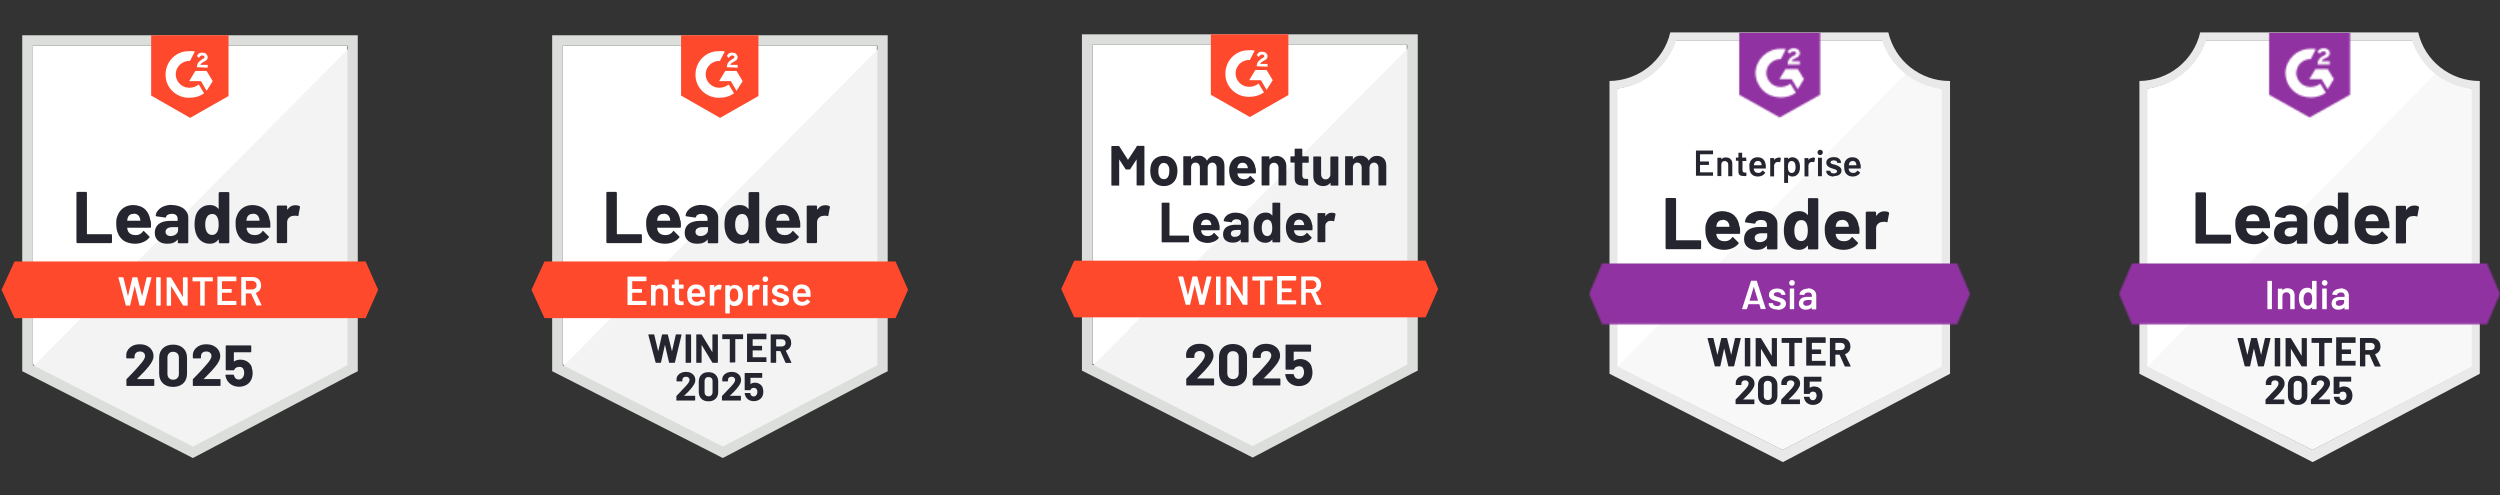
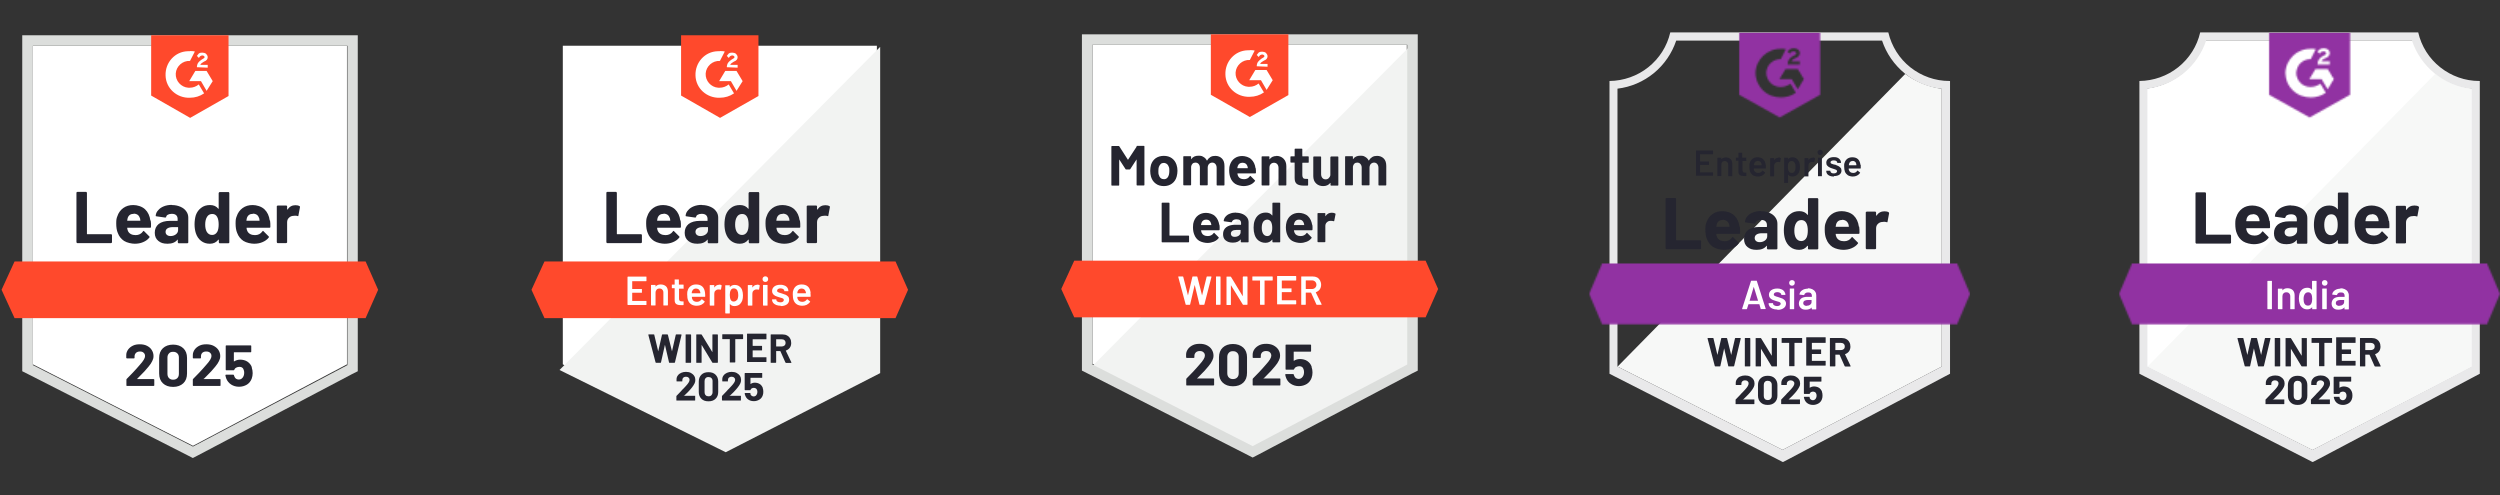
<svg xmlns="http://www.w3.org/2000/svg" id="Layer_1" viewBox="0 0 1596 316">
  <rect x="0" y="0" width="1596" height="316" fill="#333333" stroke="none" />
  <defs>
    <style>      .st0 {        fill: none;      }      .st1 {        mask: url(#mask);      }      .st2 {        fill: #e9e9ea;      }      .st3 {        fill: #dcdedc;      }      .st4 {        mask: url(#mask-2);      }      .st5 {        mask: url(#mask-3);      }      .st6 {        mask: url(#mask-1);      }      .st7 {        fill: #252530;      }      .st8 {        clip-path: url(#clippath-1);      }      .st9 {        fill: #9132a2;      }      .st10 {        fill: #fff;      }      .st11 {        fill: #f2f3f2;      }      .st12 {        fill: #f7f8f7;      }      .st13 {        clip-path: url(#clippath);      }      .st14 {        fill: #ff492c;      }    </style>
    <clipPath id="clippath">
      <rect class="st0" x="1014.5" y="20.7" width="243.2" height="274.2" />
    </clipPath>
    <mask id="mask" x="1001.6" y="155.2" width="269.1" height="64.7" maskUnits="userSpaceOnUse">
      <g id="mask0_3776_36236">
        <path class="st10" d="M1249.4,168.2h-226.6l-8.3,19.4,8.3,19.4h226.6l8.3-19.4-8.3-19.4Z" />
      </g>
    </mask>
    <mask id="mask-1" x="1097.3" y="7.7" width="77.6" height="80.2" maskUnits="userSpaceOnUse">
      <g id="mask1_3776_36236">
        <path class="st10" d="M1136.1,75l25.9-14.5V20.7h-51.7v39.8l25.9,14.5ZM1141.3,41c0-1.1.2-2.1.8-3.1.7-1,1.7-1.7,2.7-2.2l.6-.3c1.1-.5,1.3-1,1.3-1.5s-.6-1.1-1.5-1.1c-.5,0-1.1,0-1.6.4-.5.3-.8.7-1,1.2l-1.4-1.4c.3-.7.9-1.2,1.6-1.6.7-.4,1.5-.6,2.3-.6,1,0,1.9.2,2.7.8.4.2.7.6.9,1,.2.4.3.8.3,1.3,0,1.5-.9,2.4-2.6,3.2l-1,.4c-1,.5-1.5.9-1.6,1.7h5.2v2h-7.8v-.4ZM1147.7,44l3.9,6.5-3.9,6.5-3.9-6.5h-7.8l3.9-6.4h7.8ZM1136.9,31.1c1.1,0,2.2.1,3.2.3l-3.2,6.3c-2.4,0-4.7.9-6.5,2.5-1.8,1.7-2.8,4-2.8,6.4,0,2.4,1.1,4.7,2.8,6.4s4.1,2.6,6.5,2.5c2.2,0,4.4-.7,6.1-2.1l3.5,5.8c-2.8,2-6.2,3-9.6,3-4.2,0-8.3-1.5-11.3-4.4-3-2.9-4.8-6.9-4.9-11.1,0-4.2,1.9-8.2,4.9-11.1,3.1-2.9,7.1-4.5,11.3-4.4Z" />
      </g>
    </mask>
    <clipPath id="clippath-1">
      <rect class="st0" x="1352.8" y="20.7" width="243.2" height="274.2" />
    </clipPath>
    <mask id="mask-2" x="1339.9" y="155.2" width="269.1" height="64.7" maskUnits="userSpaceOnUse">
      <g id="mask2_3776_36236">
        <path class="st10" d="M1587.7,168.2h-226.6l-8.3,19.4,8.3,19.4h226.6l8.3-19.4-8.3-19.4Z" />
      </g>
    </mask>
    <mask id="mask-3" x="1435.6" y="7.7" width="77.6" height="80.2" maskUnits="userSpaceOnUse">
      <g id="mask3_3776_36236">
        <path class="st10" d="M1474.4,75l25.9-14.5V20.7h-51.7v39.8l25.9,14.5ZM1479.6,41c0-1.1.2-2.1.8-3.1.7-1,1.7-1.7,2.7-2.2l.6-.3c1.1-.5,1.3-1,1.3-1.5s-.6-1.1-1.5-1.1c-.6,0-1.1,0-1.6.4-.5.3-.8.7-1,1.2l-1.4-1.4c.4-.7.9-1.2,1.6-1.6.7-.4,1.5-.6,2.3-.6,1,0,1.9.2,2.7.8.4.2.7.6.9,1,.2.4.3.8.3,1.3,0,1.5-.9,2.4-2.6,3.2l-1,.4c-1,.5-1.5.9-1.6,1.7h5.2v2h-7.8v-.4ZM1486,44l3.9,6.5-3.9,6.5-3.9-6.5h-7.8l3.9-6.4h7.8ZM1475.2,31.1c1.1,0,2.2.1,3.2.3l-3.2,6.3c-2.4,0-4.7.9-6.5,2.5-1.7,1.7-2.7,4-2.8,6.4,0,2.4,1.1,4.7,2.8,6.4s4.1,2.6,6.5,2.5c2.2,0,4.4-.7,6.1-2.1l3.5,5.8c-2.8,2-6.2,3-9.6,3-4.2,0-8.3-1.5-11.3-4.4-3.1-2.9-4.8-6.9-4.9-11.1,0-4.2,1.9-8.2,4.9-11.1,3-2.9,7.1-4.5,11.3-4.4Z" />
      </g>
    </mask>
  </defs>
  <g>
    <path class="st10" d="M21,232.6l102.2,52,98.3-52V29.2H21v203.4Z" />
-     <path class="st11" d="M223.5,30L18.9,236.2l106.1,52.5,98.6-50.5V30Z" />
    <path class="st3" d="M14.2,97v140l3.6,1.8,102.2,52,3.1,1.6,3.1-1.6,98.6-52,3.6-1.8V22.5H14.2v74.5ZM21,233.1V29.2h200.8v203.9l-98.6,52-102.2-52Z" />
    <path class="st14" d="M121.3,32.6c1,0,2.1,0,3.1.3l-3.1,6c-4.7-.3-8.8,3.4-9.1,8-.3,4.7,3.4,8.8,8,9.1h1c2.1,0,4.1-.8,5.7-2.1l3.4,5.7c-2.6,1.8-5.7,2.8-9.1,2.8-8.3.3-15.3-6-15.5-14.2-.3-8.3,6-15.3,14.2-15.5h1.3ZM131.9,45.3l3.9,6.5-3.9,6.2-3.6-6.2h-7.5l3.9-6.5h7.2ZM125.7,42.9c0-1,.3-2.1.8-2.8.5-.8,1.6-1.6,2.3-2.1l.5-.3c1-.5,1.3-.8,1.3-1.3s-.8-1-1.3-1c-1,0-1.8.5-2.3,1.6l-1.3-1.3c.3-.5.8-1,1.3-1.6.8-.5,1.6-.5,2.3-.5s1.8.3,2.3.8c.5.5,1,1.3,1,2.1,0,1.3-.8,2.3-2.3,2.8l-.8.5c-.8.5-1.3.8-1.6,1.6h4.7v1.8l-7-.3ZM121.3,75.3l24.6-14V22.5h-49.4v38.5l24.8,14.2ZM233.4,166.9H9.3l-8.3,18.1,8.3,18.1h224.1l8-18.1-8-18.1Z" />
    <path class="st7" d="M49.4,155.2c-.2,0-.3,0-.4-.2-.1-.1-.2-.3-.2-.4v-31.5c0-.2,0-.3.2-.4.1-.1.2-.2.4-.2h5.5c.2,0,.3,0,.4.2.1.1.2.3.2.4v26.2c0,.2,0,.2.2.2h15.2c.2,0,.3,0,.4.2.1.1.2.3.2.4v4.5c0,.2,0,.3-.2.4-.1.1-.3.2-.4.2h-21.5ZM96.2,140.8c.2,1.2.3,2.5.2,4,0,.4-.2.6-.6.6h-14.4c-.2,0-.3,0-.2.2,0,.6.3,1.2.5,1.9.8,1.7,2.5,2.6,4.9,2.6,2,0,3.6-.8,4.7-2.4.1-.2.3-.3.4-.3s.2,0,.3.2l3.3,3.3c.2.2.2.3.2.4s0,.2-.2.4c-1,1.3-2.3,2.2-4,2.9-1.6.7-3.4,1-5.3,1s-4.9-.6-6.8-1.8c-1.8-1.2-3.2-2.9-4-5.1-.7-1.6-1-3.6-1-6.1s.2-3.2.7-4.5c.7-2.2,2-4,3.8-5.3,1.8-1.3,3.9-1.9,6.4-1.9s5.6.9,7.5,2.7c1.9,1.8,3,4.2,3.4,7.2ZM85.4,136.5c-2,0-3.3.9-3.9,2.7-.1.4-.2.9-.3,1.5,0,.2,0,.2.2.2h8c.2,0,.3,0,.2-.2-.2-.9-.2-1.3-.2-1.3-.3-.9-.8-1.7-1.4-2.2-.7-.5-1.6-.8-2.6-.8ZM109.8,130.9c2,0,3.8.4,5.4,1.1,1.6.7,2.8,1.6,3.7,2.9.9,1.2,1.3,2.6,1.3,4v15.8c0,.2,0,.3-.2.4-.1.1-.2.2-.4.2h-5.5c-.2,0-.3,0-.4-.2-.1-.1-.2-.3-.2-.4v-1.5c0,0,0-.1,0-.2,0,0-.1,0-.2,0-1.3,1.7-3.4,2.6-6.3,2.6s-4.4-.6-5.9-1.8c-1.5-1.2-2.3-2.9-2.3-5.2s.8-4.2,2.5-5.6c1.7-1.3,4.1-2,7.2-2h4.7c.2,0,.2,0,.2-.2v-1c0-1-.3-1.8-.9-2.4-.6-.6-1.6-.9-2.8-.9s-1.7.2-2.4.5-1.1.8-1.2,1.4c0,.3-.3.5-.6.5l-5.6-.8c-.4,0-.6-.2-.5-.4.1-1.3.6-2.5,1.6-3.5.9-1.1,2.1-1.9,3.6-2.5,1.5-.6,3.2-.9,5-.9ZM108.9,150.7c1.3,0,2.5-.4,3.4-1.1.9-.7,1.4-1.6,1.4-2.7v-1.7c0-.2,0-.2-.2-.2h-3.3c-1.4,0-2.5.3-3.3.8-.8.5-1.2,1.3-1.2,2.2s.3,1.5.9,2c.6.5,1.4.7,2.4.7ZM139.7,123.2c0-.2,0-.3.2-.4.1-.1.2-.2.4-.2h5.5c.2,0,.3,0,.4.2.1.1.2.3.2.4v31.5c0,.2,0,.3-.2.4-.1.1-.2.2-.4.2h-5.5c-.2,0-.3,0-.4-.2-.1-.1-.2-.3-.2-.4v-1.5c0,0,0-.1-.1-.2s-.1,0-.2,0c-1.3,1.7-3.1,2.6-5.4,2.6s-4-.6-5.6-1.8c-1.6-1.2-2.7-2.9-3.4-5-.5-1.6-.8-3.5-.8-5.6s.3-4.1.8-5.8c.7-2,1.9-3.6,3.4-4.7,1.5-1.2,3.4-1.8,5.7-1.8s4,.8,5.2,2.3c0,.1.1.1.2.1,0,0,.1,0,.1-.2v-10ZM138.7,148c.6-1.1.9-2.7.9-4.7s-.3-3.7-1-4.9c-.7-1.2-1.7-1.8-3.1-1.8s-2.6.6-3.3,1.8c-.8,1.2-1.2,2.9-1.2,4.9s.3,3.4,1,4.7c.8,1.3,1.9,2,3.4,2s2.5-.7,3.3-2ZM172.4,140.8c.2,1.2.2,2.5.2,4,0,.4-.2.6-.6.6h-14.4c-.2,0-.2,0-.2.2,0,.6.2,1.2.5,1.9.8,1.7,2.5,2.6,4.9,2.6,2,0,3.6-.8,4.7-2.4.1-.2.3-.3.4-.3s.2,0,.3.2l3.3,3.3c.2.2.2.3.2.4s0,.2-.2.4c-1,1.3-2.3,2.2-4,2.9-1.6.7-3.4,1-5.3,1s-4.9-.6-6.8-1.8c-1.8-1.2-3.2-2.9-4-5.1-.7-1.6-1-3.6-1-6.1s.2-3.2.7-4.5c.7-2.2,2-4,3.8-5.3,1.8-1.3,3.9-1.9,6.4-1.9s5.6.9,7.5,2.7c1.9,1.8,3,4.2,3.4,7.2ZM161.5,136.5c-2,0-3.3.9-3.9,2.7-.1.4-.2.9-.3,1.5,0,.2,0,.2.2.2h8c.2,0,.3,0,.2-.2-.2-.9-.2-1.3-.2-1.3-.3-.9-.8-1.7-1.4-2.2-.7-.5-1.6-.8-2.6-.8ZM188.6,131c1.1,0,2,.2,2.6.6.3.1.4.4.3.7l-1,5.3c0,.4-.2.5-.6.3-.5-.2-1-.2-1.6-.2s-.6,0-1,.1c-1.1,0-2.1.5-2.8,1.2-.8.7-1.2,1.7-1.2,2.9v12.7c0,.2,0,.3-.2.4-.1.1-.3.2-.4.2h-5.4c-.2,0-.3,0-.4-.2-.1-.1-.2-.3-.2-.4v-22.8c0-.2,0-.3.2-.4.1-.1.3-.2.4-.2h5.4c.2,0,.3,0,.4.2.1.1.2.2.2.4v1.8c0,0,0,.1,0,.2,0,0,.1,0,.2,0,1.3-1.9,3-2.8,5.1-2.8Z" />
-     <path class="st10" d="M80.7,195.1c-.2,0-.3,0-.4-.3l-4.7-17.5h0c0-.3,0-.3.3-.3h2.5c.2,0,.3,0,.4.3l2.9,11.8c0,0,0,0,0,0s0,0,0,0l2.8-11.8c0-.2.2-.3.3-.3h2.5c.2,0,.3,0,.4.3l3,11.8c0,0,0,0,0,0s0,0,0,0l2.9-11.8c0-.2.2-.3.4-.3h2.4c.2,0,.3.1.3.3l-4.5,17.5c0,.2-.2.3-.4.3h-2.4c-.2,0-.3,0-.4-.3l-3-12.3c0,0,0,0,0-.1,0,0,0,0,0,.1l-2.9,12.3c0,.2-.2.3-.3.3h-2.3ZM99.9,195.1c0,0-.2,0-.2-.1,0,0,0-.1,0-.2v-17.5c0,0,0-.2,0-.2,0,0,.1-.1.2-.1h2.4c0,0,.2,0,.2.1,0,0,.1.1.1.2v17.5c0,0,0,.2-.1.2,0,0-.1.1-.2.1h-2.4ZM116.9,177.3c0,0,0-.2,0-.2,0,0,.1-.1.2-.1h2.4c0,0,.2,0,.2.1,0,0,.1.1.1.2v17.5c0,0,0,.2-.1.2,0,0-.1.1-.2.1h-2.3c-.2,0-.3,0-.4-.2l-7.5-12.2c0,0,0,0-.1,0,0,0,0,0,0,.1v12.1c0,0,0,.2,0,.2,0,0-.1.1-.2.1h-2.4c0,0-.2,0-.2-.1,0,0,0-.1,0-.2v-17.5c0,0,0-.2,0-.2,0,0,.1-.1.2-.1h2.3c.2,0,.3,0,.4.2l7.4,12.2c0,0,0,0,.1,0,0,0,0,0,0-.1v-12.1ZM135.6,177c0,0,.2,0,.2.1,0,0,.1.1.1.2v2c0,0,0,.2-.1.2,0,0-.1.1-.2.1h-4.8c0,0-.1,0-.1.1v15.1c0,0,0,.2,0,.2s-.1.1-.2.1h-2.4c0,0-.2,0-.2-.1,0,0-.1-.1-.1-.2v-15.1c0,0,0-.1-.1-.1h-4.6c0,0-.2,0-.2-.1,0,0,0-.1,0-.2v-2c0,0,0-.2,0-.2s.1-.1.2-.1h12.6ZM150.9,179.2c0,0,0,.2-.1.2,0,0-.1.1-.2.1h-8.8c0,0-.1,0-.1.1v4.8c0,0,0,.1.1.1h5.9c0,0,.2,0,.2,0,0,0,0,.1,0,.2v2c0,0,0,.2,0,.2,0,0-.1,0-.2,0h-5.9c0,0-.1,0-.1.1v5c0,0,0,.1.1.1h8.8c0,0,.2,0,.2.1,0,0,.1.1.1.2v2c0,0,0,.2-.1.2,0,0-.1.1-.2.1h-11.6c0,0-.2,0-.2-.1s0-.1,0-.2v-17.5c0,0,0-.2,0-.2s.1-.1.2-.1h11.6c0,0,.2,0,.2.1,0,0,.1.1.1.2v2ZM164.1,195.1c-.2,0-.3,0-.4-.2l-3.4-7.5c0,0,0-.1-.2-.1h-3.1c0,0-.1,0-.1.1v7.3c0,0,0,.2-.1.2,0,0-.1.1-.2.1h-2.4c0,0-.2,0-.2-.1s0-.1,0-.2v-17.5c0,0,0-.2,0-.2s.1-.1.2-.1h7.1c1.1,0,2,.2,2.8.6.8.4,1.4,1.1,1.9,1.9.4.8.7,1.7.7,2.8s-.3,2.2-.9,3c-.6.8-1.4,1.4-2.5,1.8,0,0,0,0,0,0,0,0,0,0,0,.1l3.6,7.5c0,0,0,.1,0,.2,0,.1,0,.2-.3.2h-2.5ZM157.1,179.5c0,0-.1,0-.1.1v5.1c0,0,0,.1.1.1h3.9c.8,0,1.5-.3,2-.8.5-.5.8-1.1.8-1.9s-.2-1.5-.8-2c-.5-.5-1.2-.8-2-.8h-3.9Z" />
    <path class="st7" d="M87.6,241.8c0,0,0,.1,0,.2,0,0,0,0,.2,0h10.2c.1,0,.2,0,.3.1.1,0,.2.2.2.3v3.6c0,.1,0,.2-.2.3,0,0-.2.1-.3.1h-16.9c-.1,0-.3,0-.3-.1,0,0-.1-.2-.1-.3v-3.5c0-.2,0-.4.2-.6,1.2-1.2,2.5-2.5,3.8-3.9,1.3-1.4,2.1-2.3,2.4-2.6.7-.8,1.4-1.6,2.1-2.4,2.3-2.5,3.4-4.4,3.4-5.6s-.3-1.6-.9-2.2c-.6-.6-1.4-.8-2.4-.8s-1.8.3-2.4.8c-.6.6-1,1.3-1,2.3v.9c0,.1,0,.2-.1.3,0,0-.2.1-.3.1h-4.4c-.1,0-.2,0-.3-.1-.1,0-.2-.2-.2-.3v-1.8c0-1.3.5-2.5,1.3-3.6.8-1,1.8-1.8,3.1-2.4,1.3-.6,2.7-.8,4.3-.8s3.3.3,4.6,1c1.3.7,2.3,1.5,3,2.7.7,1.1,1.1,2.4,1.1,3.8s-.3,2.1-.8,3.2c-.5,1.1-1.3,2.3-2.4,3.6-.8,1-1.6,1.9-2.5,2.9-.9.9-2.2,2.3-4,4.1l-.6.6ZM110.5,247c-2.8,0-4.9-.8-6.5-2.3-1.6-1.5-2.4-3.6-2.4-6.3v-9.9c0-2.6.8-4.7,2.4-6.2,1.6-1.5,3.8-2.3,6.5-2.3s4.9.8,6.5,2.3c1.6,1.5,2.4,3.6,2.4,6.2v9.9c0,2.7-.8,4.8-2.4,6.3-1.6,1.5-3.8,2.3-6.5,2.3ZM110.5,242.4c1.1,0,2-.3,2.7-1,.7-.7,1-1.6,1-2.8v-10.3c0-1.1-.3-2.1-1-2.7-.7-.7-1.5-1-2.7-1s-2,.3-2.6,1c-.7.7-1,1.6-1,2.7v10.3c0,1.2.3,2.1,1,2.8.7.7,1.5,1,2.6,1ZM130,241.8c0,0,0,.1,0,.2,0,0,0,0,.2,0h10.2c.1,0,.2,0,.3.1,0,0,.1.2.1.3v3.6c0,.1,0,.2-.1.3,0,0-.2.1-.3.1h-16.9c-.1,0-.2,0-.3-.1,0,0-.1-.2-.1-.3v-3.5c0-.2,0-.4.2-.6,1.2-1.2,2.5-2.5,3.8-3.9,1.3-1.4,2.1-2.3,2.4-2.6.7-.8,1.4-1.6,2.1-2.4,2.3-2.5,3.4-4.4,3.4-5.6s-.3-1.6-.9-2.2c-.6-.6-1.5-.8-2.5-.8s-1.8.3-2.4.8c-.6.6-.9,1.3-.9,2.3v.9c0,.1,0,.2-.1.3,0,0-.2.1-.3.1h-4.4c-.1,0-.2,0-.3-.1,0,0-.1-.2-.1-.3v-1.8c0-1.3.5-2.5,1.3-3.6.8-1,1.8-1.8,3.1-2.4,1.3-.6,2.7-.8,4.3-.8s3.3.3,4.6,1c1.3.7,2.3,1.5,3.1,2.7.7,1.1,1.1,2.4,1.1,3.8s-.3,2.1-.8,3.2c-.5,1.1-1.3,2.3-2.4,3.6-.8,1-1.6,1.9-2.5,2.9-.9.9-2.2,2.3-4,4.1l-.6.6ZM160.7,234.6c.4,1.2.6,2.4.6,3.6s-.2,2.4-.6,3.5c-.6,1.6-1.6,2.9-3,3.8-1.5.9-3.2,1.4-5.1,1.4s-3.6-.5-5-1.4c-1.4-.9-2.5-2.2-3.1-3.7-.3-.7-.4-1.3-.6-2.1h0c0-.4.1-.5.4-.5h4.6c.2,0,.4.1.5.4,0,.2,0,.3.1.4,0,.1,0,.2.1.3.3.7.6,1.2,1.1,1.5s1.1.5,1.8.5,1.3-.2,1.8-.6c.5-.4.9-.9,1.2-1.6.2-.5.4-1.2.4-2s-.1-1.4-.3-1.9c-.2-.7-.5-1.2-1-1.5-.5-.4-1.1-.5-1.8-.5s-1.4.2-2,.5c-.6.3-1,.8-1.2,1.3,0,.2-.2.4-.5.4h-4.6c-.1,0-.3,0-.3-.1,0,0-.1-.2-.1-.3v-15.1c0-.1,0-.2.1-.3,0,0,.2-.1.3-.1h15.5c.1,0,.2,0,.3.1,0,0,.1.2.1.3v3.6c0,.1,0,.2-.1.3,0,0-.2.1-.3.1h-10.5c-.1,0-.2,0-.2.2v5.5c0,.2,0,.2.2.1,1.1-.7,2.4-1.1,3.9-1.1s3.3.4,4.6,1.3c1.3.9,2.3,2.1,2.8,3.6Z" />
  </g>
  <g>
    <path class="st10" d="M359.3,232.6l102.2,52,98.3-52V29.2h-200.5v203.4Z" />
    <path class="st11" d="M561.8,30l-204.6,206.2,106.1,52.5,98.6-50.5V30Z" />
-     <path class="st3" d="M352.5,97v140l3.6,1.8,102.2,52,3.1,1.6,3.1-1.6,98.6-52,3.6-1.8V22.5h-214.2v74.5ZM359.3,233.1V29.2h200.8v203.9l-98.6,52-102.2-52Z" />
    <path class="st14" d="M459.6,32.6c1,0,2.1,0,3.1.3l-3.1,6c-4.7-.3-8.8,3.4-9.1,8-.3,4.7,3.4,8.8,8,9.1h1c2.1,0,4.1-.8,5.7-2.1l3.4,5.7c-2.6,1.8-5.7,2.8-9.1,2.8-8.3.3-15.3-6-15.5-14.2-.3-8.3,6-15.3,14.2-15.5h1.3ZM470.2,45.3l3.9,6.5-3.9,6.2-3.6-6.2h-7.5l3.9-6.5h7.2ZM464,42.9c0-1,.3-2.1.8-2.8.5-.8,1.6-1.6,2.3-2.1l.5-.3c1-.5,1.3-.8,1.3-1.3s-.8-1-1.3-1c-1,0-1.8.5-2.3,1.6l-1.3-1.3c.3-.5.8-1,1.3-1.6.8-.5,1.6-.5,2.3-.5s1.8.3,2.3.8c.5.5,1,1.3,1,2.1,0,1.3-.8,2.3-2.3,2.8l-.8.5c-.8.5-1.3.8-1.6,1.6h4.7v1.8l-7-.3ZM459.6,75.3l24.6-14V22.5h-49.4v38.5l24.8,14.2ZM571.7,166.9h-224.1l-8.3,18.1,8.3,18.1h224.1l8-18.1-8-18.1Z" />
    <path class="st7" d="M387.7,155.2c-.2,0-.3,0-.4-.2-.1-.1-.2-.3-.2-.4v-31.5c0-.2,0-.3.2-.4.1-.1.2-.2.4-.2h5.5c.2,0,.3,0,.4.2s.2.3.2.4v26.2c0,.2,0,.2.2.2h15.2c.2,0,.3,0,.4.2.1.1.2.3.2.4v4.5c0,.2,0,.3-.2.4-.1.1-.3.2-.4.2h-21.5ZM434.5,140.8c.2,1.2.2,2.5.2,4,0,.4-.2.6-.6.6h-14.4c-.2,0-.2,0-.2.2,0,.6.2,1.2.5,1.9.8,1.7,2.5,2.6,4.9,2.6,2,0,3.6-.8,4.7-2.4.1-.2.3-.3.4-.3s.2,0,.3.2l3.3,3.3c.2.2.2.3.2.4s0,.2-.2.4c-1,1.3-2.3,2.2-4,2.9-1.6.7-3.4,1-5.3,1s-4.9-.6-6.8-1.8c-1.8-1.2-3.2-2.9-4-5.1-.7-1.6-1-3.6-1-6.1s.2-3.2.7-4.5c.7-2.2,2-4,3.8-5.3,1.8-1.3,3.9-1.9,6.4-1.9s5.6.9,7.5,2.7c1.9,1.8,3,4.2,3.4,7.2ZM423.7,136.5c-2,0-3.3.9-3.9,2.7-.1.4-.2.9-.3,1.5,0,.2,0,.2.2.2h8c.2,0,.2,0,.2-.2-.2-.9-.2-1.3-.2-1.3-.3-.9-.8-1.7-1.4-2.2-.7-.5-1.6-.8-2.6-.8ZM448.1,130.9c2,0,3.8.4,5.4,1.1,1.6.7,2.8,1.6,3.7,2.9.9,1.2,1.3,2.6,1.3,4v15.8c0,.2,0,.3-.2.4-.1.1-.2.2-.4.2h-5.5c-.2,0-.3,0-.4-.2-.1-.1-.2-.3-.2-.4v-1.5c0,0,0-.1,0-.2,0,0-.1,0-.2,0-1.3,1.7-3.4,2.6-6.3,2.6s-4.4-.6-5.9-1.8c-1.5-1.2-2.3-2.9-2.3-5.2s.8-4.2,2.5-5.6c1.7-1.3,4.1-2,7.2-2h4.7c.2,0,.2,0,.2-.2v-1c0-1-.3-1.8-.9-2.4-.6-.6-1.6-.9-2.8-.9s-1.7.2-2.4.5-1.1.8-1.2,1.4c0,.3-.3.5-.6.5l-5.6-.8c-.4,0-.6-.2-.5-.4.1-1.3.6-2.5,1.6-3.5.9-1.1,2.1-1.9,3.6-2.5,1.5-.6,3.2-.9,5-.9ZM447.2,150.7c1.3,0,2.5-.4,3.4-1.1.9-.7,1.4-1.6,1.4-2.7v-1.7c0-.2,0-.2-.2-.2h-3.3c-1.4,0-2.5.3-3.3.8-.8.5-1.2,1.3-1.2,2.2s.3,1.5.9,2c.6.5,1.4.7,2.4.7ZM478,123.2c0-.2,0-.3.2-.4.1-.1.2-.2.4-.2h5.5c.2,0,.3,0,.4.2.1.1.2.3.2.4v31.5c0,.2,0,.3-.2.4-.1.1-.2.2-.4.2h-5.5c-.2,0-.3,0-.4-.2-.1-.1-.2-.3-.2-.4v-1.5c0,0,0-.1-.1-.2s-.1,0-.2,0c-1.3,1.7-3.1,2.6-5.4,2.6s-4-.6-5.6-1.8c-1.6-1.2-2.7-2.9-3.4-5-.5-1.6-.8-3.5-.8-5.6s.3-4.1.8-5.8c.7-2,1.9-3.6,3.4-4.7,1.5-1.2,3.4-1.8,5.7-1.8s4,.8,5.2,2.3c0,.1.1.1.2.1,0,0,.1,0,.1-.2v-10ZM477,148c.6-1.1.9-2.7.9-4.7s-.3-3.7-1-4.9c-.7-1.2-1.7-1.8-3.1-1.8s-2.6.6-3.3,1.8c-.8,1.2-1.2,2.9-1.2,4.9s.3,3.4,1,4.7c.8,1.3,1.9,2,3.4,2s2.5-.7,3.3-2ZM510.7,140.8c.2,1.2.2,2.5.2,4,0,.4-.2.6-.6.6h-14.4c-.2,0-.2,0-.2.2,0,.6.2,1.2.5,1.9.8,1.7,2.5,2.6,4.9,2.6,2,0,3.6-.8,4.7-2.4.1-.2.3-.3.4-.3s.2,0,.3.2l3.3,3.3c.2.2.2.3.2.4s0,.2-.2.4c-1,1.3-2.3,2.2-4,2.9-1.6.7-3.4,1-5.3,1s-4.9-.6-6.8-1.8c-1.8-1.2-3.2-2.9-4-5.1-.7-1.6-1-3.6-1-6.1s.2-3.2.7-4.5c.7-2.2,2-4,3.8-5.3,1.8-1.3,3.9-1.9,6.4-1.9s5.6.9,7.5,2.7c1.9,1.8,3,4.2,3.4,7.2ZM499.8,136.5c-2,0-3.3.9-3.9,2.7-.1.4-.2.9-.3,1.5,0,.2,0,.2.2.2h8c.2,0,.2,0,.2-.2-.2-.9-.2-1.3-.2-1.3-.3-.9-.8-1.7-1.4-2.2-.7-.5-1.6-.8-2.6-.8ZM526.9,131c1.1,0,2,.2,2.6.6.3.1.4.4.3.7l-1,5.3c0,.4-.2.5-.6.3-.5-.2-1-.2-1.6-.2s-.6,0-1,.1c-1.1,0-2.1.5-2.8,1.2-.8.7-1.2,1.7-1.2,2.9v12.7c0,.2,0,.3-.2.4-.1.1-.3.2-.4.2h-5.4c-.2,0-.3,0-.4-.2-.1-.1-.2-.3-.2-.4v-22.8c0-.2,0-.3.2-.4.1-.1.3-.2.4-.2h5.4c.2,0,.3,0,.4.2.1.1.2.2.2.4v1.8c0,0,0,.1,0,.2,0,0,.1,0,.2,0,1.3-1.9,3-2.8,5.1-2.8Z" />
    <path class="st10" d="M412.7,179.2c0,0,0,.2,0,.2s-.1.1-.2.1h-8.8c0,0-.1,0-.1.1v4.8c0,0,0,.1.1.1h5.9c0,0,.2,0,.2,0,0,0,0,.1,0,.2v2c0,0,0,.2,0,.2,0,0-.1,0-.2,0h-5.9c0,0-.1,0-.1.1v5c0,0,0,.1.1.1h8.8c0,0,.2,0,.2.1s0,.1,0,.2v2c0,0,0,.2,0,.2,0,0-.1.1-.2.1h-11.6c0,0-.2,0-.2-.1,0,0-.1-.1-.1-.2v-17.5c0,0,0-.2.1-.2,0,0,.1-.1.2-.1h11.6c0,0,.2,0,.2.1,0,0,0,.1,0,.2v2ZM421.8,181.6c1.4,0,2.5.4,3.4,1.2.8.8,1.2,2,1.2,3.4v8.5c0,0,0,.2-.1.2,0,0-.1.1-.2.1h-2.4c0,0-.2,0-.2-.1,0,0,0-.1,0-.2v-7.9c0-.8-.2-1.4-.7-1.9-.4-.5-1-.7-1.8-.7s-1.3.2-1.8.7c-.4.5-.7,1.1-.7,1.9v7.9c0,0,0,.2,0,.2,0,0-.1.1-.2.1h-2.4c0,0-.2,0-.2-.1,0,0-.1-.1-.1-.2v-12.6c0,0,0-.2.1-.2s.1,0,.2,0h2.4c0,0,.2,0,.2,0,0,0,0,.1,0,.2v.8c0,0,0,0,0,.1,0,0,0,0,0,0,.7-.9,1.8-1.4,3.2-1.4ZM436.5,184c0,0,0,.2-.1.2,0,0-.1.1-.2.1h-2.6c0,0-.1,0-.1.1v6.2c0,.7.1,1.1.4,1.4.3.3.8.4,1.4.4h.8c0,0,.2,0,.2,0,0,0,.1.1.1.2v1.9c0,.2-.1.3-.3.3h-1.3c-1.4,0-2.4-.2-3.1-.7-.7-.5-1-1.3-1-2.6v-7.4c0,0,0-.1-.1-.1h-1.5c0,0-.2,0-.2-.1s0-.1,0-.2v-1.8c0,0,0-.2,0-.2,0,0,.1,0,.2,0h1.5c0,0,.1,0,.1-.1v-3c0,0,0-.2,0-.2,0,0,.1,0,.2,0h2.2c0,0,.2,0,.2,0,0,0,.1.1.1.2v3c0,0,0,.1.1.1h2.6c0,0,.2,0,.2,0s.1.1.1.2v1.8ZM450.1,187c0,.4.1.9.1,1.4v.8c0,.2-.1.3-.3.3h-8.1c0,0-.1,0-.1.1,0,.6.1,1,.2,1.2.4,1.2,1.4,1.9,3,1.9,1.2,0,2.1-.5,2.8-1.4,0-.1.2-.2.3-.2s.1,0,.2,0l1.6,1.3c.2.1.2.3,0,.4-.5.8-1.2,1.3-2.1,1.8-.9.4-1.9.6-3,.6s-2.5-.3-3.4-.9c-.9-.6-1.6-1.4-2-2.5-.4-.9-.6-2.2-.6-3.9s.1-1.8.3-2.4c.3-1.2,1-2.2,2-2.9.9-.7,2.1-1,3.4-1,3.4,0,5.3,1.8,5.7,5.3ZM444.3,184.2c-.6,0-1.2.2-1.6.5-.4.3-.7.8-.9,1.3-.1.3-.2.7-.2,1.1,0,0,0,.1.1.1h5.3c0,0,.1,0,.1-.1,0-.4,0-.8-.2-1-.2-.6-.5-1.1-.9-1.4-.5-.3-1-.5-1.7-.5ZM459.1,181.7c.6,0,1,.1,1.4.3.1,0,.2.2.2.4l-.4,2.3c0,.2-.1.3-.4.2-.3,0-.6-.1-.9-.1s-.4,0-.5,0c-.7,0-1.3.3-1.8.8-.5.5-.7,1.1-.7,1.9v7.3c0,0,0,.2,0,.2,0,0-.1.1-.2.1h-2.4c0,0-.2,0-.2-.1,0,0-.1-.1-.1-.2v-12.6c0,0,0-.2.1-.2s.1,0,.2,0h2.4c0,0,.2,0,.2,0,0,0,0,.1,0,.2v1.2c0,0,0,.1,0,.1,0,0,0,0,.1,0,.7-1.1,1.7-1.7,3-1.7ZM473.8,185.3c.3.9.5,2,.5,3.2s-.1,2.3-.4,3.2c-.4,1.1-1,2-1.8,2.7-.8.6-1.9,1-3.2,1s-2.2-.4-2.9-1.3c0,0,0,0-.1,0,0,0,0,0,0,.1v5.6c0,0,0,.2,0,.2,0,0-.1.1-.2.1h-2.4c0,0-.2,0-.2-.1,0,0-.1-.1-.1-.2v-17.5c0,0,0-.2.1-.2,0,0,.1,0,.2,0h2.4c0,0,.2,0,.2,0,0,0,0,.1,0,.2v.8c0,0,0,0,0,.1,0,0,0,0,.1,0,.8-.9,1.8-1.3,3-1.3s2.3.3,3.1,1c.8.6,1.5,1.5,1.8,2.7ZM470.5,191.6c.5-.8.8-1.8.8-3.2s-.2-2.2-.6-3c-.5-.8-1.2-1.3-2.2-1.3s-1.6.4-2,1.2c-.4.7-.6,1.7-.6,3s.2,2.4.6,3.1c.4.8,1.1,1.1,1.9,1.1s1.6-.4,2.1-1.1ZM483.4,181.7c.6,0,1,.1,1.4.3.1,0,.2.2.2.4l-.4,2.3c0,.2-.1.3-.4.2-.3,0-.6-.1-.9-.1s-.4,0-.5,0c-.7,0-1.3.3-1.8.8-.5.5-.7,1.1-.7,1.9v7.3c0,0,0,.2,0,.2,0,0-.1.1-.2.1h-2.4c0,0-.2,0-.2-.1,0,0-.1-.1-.1-.2v-12.6c0,0,0-.2.1-.2s.1,0,.2,0h2.4c0,0,.2,0,.2,0,0,0,0,.1,0,.2v1.2c0,0,0,.1,0,.1,0,0,0,0,.1,0,.7-1.1,1.7-1.7,3-1.7ZM488.6,180c-.5,0-1-.2-1.3-.5-.3-.3-.5-.8-.5-1.3s.2-1,.5-1.3c.3-.3.8-.5,1.3-.5s1,.2,1.3.5c.3.3.5.8.5,1.3s-.2,1-.5,1.3c-.3.3-.8.5-1.3.5ZM487.4,195.1c0,0-.2,0-.2-.1,0,0-.1-.1-.1-.2v-12.6c0,0,0-.2.1-.2,0,0,.1-.1.2-.1h2.4c0,0,.2,0,.2.1,0,0,0,.1,0,.2v12.6c0,0,0,.2,0,.2,0,0-.1.1-.2.1h-2.4ZM498.4,195.2c-1.1,0-2-.2-2.9-.5-.8-.3-1.4-.8-1.9-1.3-.4-.6-.7-1.2-.7-1.9v-.2c0,0,0-.2,0-.2,0,0,.1,0,.2,0h2.3c0,0,.2,0,.2,0,0,0,0,.1,0,.2h0c0,.5.2.9.7,1.2.5.3,1.1.5,1.8.5s1.3-.1,1.7-.4c.4-.3.6-.7.6-1.1s-.2-.7-.5-.9c-.3-.2-.9-.4-1.7-.6l-1-.3c-.9-.3-1.6-.5-2.2-.8-.6-.3-1.1-.7-1.5-1.2-.4-.5-.6-1.1-.6-1.9,0-1.2.5-2.2,1.4-2.9.9-.7,2.2-1.1,3.8-1.1s2,.2,2.8.5c.8.3,1.4.8,1.8,1.4.4.6.6,1.3.6,2s0,.2,0,.2c0,0-.1,0-.2,0h-2.2c0,0-.2,0-.2,0,0,0,0-.1,0-.2,0-.4-.2-.8-.6-1.1-.4-.3-1.1-.5-1.8-.5s-1.2.1-1.6.4c-.4.3-.6.6-.6,1.1s.2.7.6.9c.4.2,1.1.5,2,.7l.6.2c.9.3,1.7.6,2.3.8.6.3,1.1.7,1.6,1.2.4.5.6,1.2.6,2,0,1.2-.5,2.2-1.4,2.9-1,.7-2.3,1.1-3.9,1.1ZM517.4,187c0,.4.1.9.1,1.4v.8c0,.2-.1.3-.3.3h-8.1c0,0-.1,0-.1.1,0,.6.1,1,.2,1.2.4,1.2,1.4,1.9,3,1.9,1.2,0,2.1-.5,2.8-1.4,0-.1.2-.2.3-.2s.1,0,.2,0l1.6,1.3c.2.1.2.3,0,.4-.5.8-1.3,1.3-2.1,1.8-.9.4-1.9.6-2.9.6s-2.5-.3-3.4-.9c-.9-.6-1.6-1.4-2-2.5-.4-.9-.6-2.2-.6-3.9s.1-1.8.3-2.4c.3-1.2,1-2.2,1.9-2.9,1-.7,2.1-1,3.5-1,3.4,0,5.3,1.8,5.7,5.3ZM511.7,184.2c-.6,0-1.2.2-1.6.5-.4.3-.7.8-.9,1.3-.1.3-.2.7-.2,1.1,0,0,0,.1.1.1h5.3c0,0,.1,0,.1-.1,0-.4,0-.8-.2-1-.2-.6-.5-1.1-.9-1.4-.4-.3-1-.5-1.7-.5Z" />
    <path class="st7" d="M418.9,231.6c-.2,0-.3,0-.4-.3l-4.6-17.5h0c0-.3,0-.3.3-.3h3.2c.2,0,.3,0,.3.3l2.5,10.5c0,0,0,.1,0,.1s0,0,0-.1l2.4-10.5c0-.2.2-.3.3-.3h3.1c.2,0,.3,0,.4.3l2.6,10.5c0,0,0,0,0,.1,0,0,0,0,0-.1l2.4-10.5c0-.2.2-.3.3-.3h3.1c.2,0,.3.1.3.3l-4.2,17.5c0,.2-.2.3-.4.3h-3.1c-.2,0-.3,0-.3-.3l-2.6-11.2c0,0,0-.1,0-.1s0,0,0,.1l-2.5,11.2c0,.2-.1.3-.3.3h-2.9ZM437.9,231.6c0,0-.2,0-.2-.1,0,0,0-.1,0-.2v-17.5c0,0,0-.2,0-.2,0,0,.1-.1.2-.1h3c0,0,.2,0,.2.1,0,0,.1.1.1.2v17.5c0,0,0,.2-.1.2,0,0-.1.1-.2.1h-3ZM454.8,213.8c0,0,0-.2,0-.2,0,0,.1-.1.2-.1h3c0,0,.2,0,.2.1,0,0,.1.1.1.2v17.5c0,0,0,.2-.1.2,0,0-.1.1-.2.1h-2.9c-.2,0-.3,0-.4-.2l-6.7-11.1c0,0,0,0-.1,0,0,0,0,0,0,.1v10.9c0,0,0,.2,0,.2,0,0-.1.1-.2.1h-3c0,0-.2,0-.2-.1,0,0,0-.1,0-.2v-17.5c0,0,0-.2,0-.2,0,0,.1-.1.2-.1h2.9c.2,0,.3,0,.4.2l6.7,11c0,0,0,0,.1,0,0,0,0,0,0-.1v-10.9ZM474.1,213.4c0,0,.2,0,.2.1,0,0,.1.1.1.2v2.5c0,0,0,.2-.1.2,0,0-.1.1-.2.1h-4.6c0,0-.1,0-.1.1v14.5c0,0,0,.2-.1.2,0,0-.1.1-.2.1h-3c0,0-.2,0-.2-.1,0,0,0-.1,0-.2v-14.5c0,0,0-.1-.1-.1h-4.5c0,0-.2,0-.2-.1,0,0,0-.1,0-.2v-2.5c0,0,0-.2,0-.2,0,0,.1-.1.2-.1h13ZM489.3,216.3c0,0,0,.2,0,.2,0,0-.1.1-.2.1h-8.5c0,0-.1,0-.1.1v4c0,0,0,.1.1.1h5.6c0,0,.2,0,.2,0,0,0,.1.1.1.2v2.5c0,0,0,.2-.1.2,0,0-.1,0-.2,0h-5.6c0,0-.1,0-.1.1v4.2c0,0,0,.1.1.1h8.5c0,0,.2,0,.2,0,0,0,0,.1,0,.2v2.5c0,0,0,.2,0,.2,0,0-.1.1-.2.1h-12c0,0-.2,0-.2-.1s0-.1,0-.2v-17.5c0,0,0-.2,0-.2,0,0,.1-.1.2-.1h12c0,0,.2,0,.2.1,0,0,0,.1,0,.2v2.5ZM501.8,231.6c-.2,0-.3,0-.4-.2l-3.2-7.2c0,0,0-.1-.2-.1h-2.4c0,0-.1,0-.1.1v7.1c0,0,0,.2-.1.2,0,0-.1.1-.2.1h-3c0,0-.2,0-.2-.1,0,0,0-.1,0-.2v-17.5c0,0,0-.2,0-.2,0,0,.1-.1.2-.1h7.4c1.1,0,2.1.2,2.9.7.8.4,1.5,1.1,1.9,1.9.5.8.7,1.8.7,2.9s-.3,2.2-.9,3c-.6.8-1.4,1.4-2.5,1.8,0,0-.1,0,0,.2l3.5,7.3c0,0,0,.1,0,.2,0,.1,0,.2-.3.2h-3.2ZM495.6,216.6c0,0-.1,0-.1.1v4.4c0,0,0,.1.1.1h3.4c.7,0,1.3-.2,1.8-.6.5-.4.7-1,.7-1.7s-.2-1.3-.7-1.7c-.4-.4-1-.6-1.8-.6h-3.4ZM436.5,252.6s0,0,0,.1c0,0,0,0,.1,0h7c0,0,.2,0,.2,0,0,0,0,.1,0,.2v2.5c0,0,0,.2,0,.2,0,0-.1.1-.2.1h-11.6c0,0-.2,0-.2-.1,0,0,0-.1,0-.2v-2.4c0-.2,0-.3.2-.4.8-.8,1.7-1.7,2.6-2.7.9-1,1.4-1.6,1.7-1.8.5-.6,1-1.1,1.5-1.6,1.6-1.7,2.4-3,2.4-3.9s-.2-1.1-.6-1.5c-.4-.4-1-.6-1.7-.6s-1.2.2-1.7.6c-.4.4-.6.9-.6,1.6v.6c0,0,0,.2-.1.2,0,0-.1,0-.2,0h-3.1c0,0-.2,0-.2,0,0,0-.1-.1-.1-.2v-1.2c0-.9.3-1.8.9-2.5.5-.7,1.2-1.2,2.1-1.6.9-.4,1.9-.6,3-.6s2.3.2,3.2.7c.9.5,1.6,1.1,2.1,1.9.5.8.7,1.6.7,2.6s-.2,1.5-.5,2.2c-.4.8-.9,1.6-1.6,2.5-.5.7-1.1,1.3-1.7,2s-1.5,1.6-2.8,2.8l-.4.4ZM452.3,256.2c-1.9,0-3.4-.5-4.5-1.6-1.1-1.1-1.7-2.5-1.7-4.3v-6.8c0-1.8.6-3.2,1.7-4.3,1.1-1.1,2.6-1.6,4.5-1.6s3.4.5,4.5,1.6c1.1,1.1,1.7,2.5,1.7,4.3v6.8c0,1.8-.6,3.3-1.7,4.3-1.1,1.1-2.6,1.6-4.5,1.6ZM452.3,253c.8,0,1.4-.2,1.9-.7.4-.5.7-1.1.7-1.9v-7.1c0-.8-.2-1.4-.7-1.9-.5-.5-1.1-.7-1.9-.7s-1.4.2-1.8.7c-.5.5-.7,1.1-.7,1.9v7.1c0,.8.2,1.4.7,1.9.4.5,1.1.7,1.8.7ZM465.7,252.6s0,0,0,.1c0,0,0,0,.1,0h7c0,0,.2,0,.2,0,0,0,0,.1,0,.2v2.5c0,0,0,.2,0,.2,0,0-.1.1-.2.1h-11.6c0,0-.2,0-.2-.1,0,0-.1-.1-.1-.2v-2.4c0-.2,0-.3.2-.4.8-.8,1.7-1.7,2.6-2.7.9-1,1.4-1.6,1.7-1.8.5-.6,1-1.1,1.5-1.6,1.6-1.7,2.4-3,2.4-3.9s-.2-1.1-.6-1.5c-.4-.4-1-.6-1.7-.6s-1.2.2-1.7.6c-.4.4-.6.9-.6,1.6v.6c0,0,0,.2,0,.2,0,0-.1,0-.2,0h-3.1c0,0-.2,0-.2,0s-.1-.1-.1-.2v-1.2c0-.9.3-1.8.9-2.5.5-.7,1.3-1.2,2.1-1.6.9-.4,1.9-.6,3-.6s2.3.2,3.2.7c.9.5,1.6,1.1,2.1,1.9.5.8.7,1.6.7,2.6s-.2,1.5-.5,2.2-.9,1.6-1.6,2.5c-.5.7-1.1,1.3-1.7,2-.6.7-1.5,1.6-2.8,2.8l-.4.4ZM486.9,247.6c.3.8.4,1.7.4,2.5s-.1,1.7-.4,2.4c-.4,1.1-1.1,2-2.1,2.6-1,.6-2.2,1-3.5,1s-2.5-.3-3.4-.9c-1-.6-1.7-1.5-2.1-2.6-.2-.4-.3-.9-.4-1.4h0c0-.2.1-.3.3-.3h3.1c.2,0,.3,0,.3.3,0,.1,0,.2,0,.3,0,0,0,.1,0,.2.2.4.4.8.8,1,.3.2.8.4,1.2.4s.9-.1,1.3-.4c.4-.3.6-.6.8-1.1.2-.3.3-.8.3-1.3s0-.9-.2-1.3c-.1-.4-.4-.8-.7-1-.4-.2-.8-.4-1.3-.4s-.9.1-1.3.3c-.4.2-.7.5-.8.9,0,.2-.2.3-.3.3h-3.2c0,0-.2,0-.2-.1,0,0-.1-.1-.1-.2v-10.4c0,0,0-.2.1-.2,0,0,.1-.1.2-.1h10.7c0,0,.2,0,.2.1s0,.1,0,.2v2.5c0,0,0,.2,0,.2,0,0-.1.1-.2.1h-7.2c0,0-.1,0-.1.1v3.8c0,.1,0,.1.1,0,.8-.5,1.7-.8,2.7-.8s2.3.3,3.2.9c.9.6,1.5,1.5,1.9,2.5Z" />
  </g>
  <g class="st13">
    <g>
-       <path class="st10" d="M1138.2,287.2l-106.6-53.2V56.6c8.6-1,16.7-4.4,23.4-9.9,6.7-5.4,11.8-12.7,14.5-20.9h132.8c2.8,8.3,7.9,15.6,14.7,21,6.8,5.5,15.1,8.9,23.7,9.8v177.3l-102.7,53.2Z" />
      <path class="st12" d="M1032.6,234l105.4,53.2,101.6-53.2V56.7c-8.4-1.2-16.5-4.4-23.3-9.5l-183.7,186.9Z" />
      <path class="st2" d="M1244.8,51.7h-.3c-9.1,0-17.8-3.1-24.9-8.7s-12-13.5-14.1-22.3h-139.2c-2,8.8-7,16.6-14,22.2-7,5.6-15.8,8.7-24.8,8.8v186.9l3.7,1.9,103.9,52.9,3.1,1.6,3.1-1.6,100-52.9,3.6-1.9V51.7ZM1138,287.2l-105.4-53.2V56.6c8.5-1,16.6-4.5,23.2-9.9,6.6-5.4,11.6-12.7,14.3-20.8h131.4c2.7,8.2,7.8,15.5,14.5,21,6.8,5.5,14.9,8.9,23.6,9.8v177.3l-101.6,53.2Z" />
      <g class="st1">
        <path class="st9" d="M1001.6,155.2h269.1v64.7h-269.1v-64.7Z" />
      </g>
      <g class="st6">
        <path class="st9" d="M1097.3,7.7h77.6v80.2h-77.6V7.7Z" />
      </g>
      <path class="st7" d="M1063.9,159.1c-.2,0-.3,0-.4-.2,0-.1-.2-.3-.2-.4v-31.5c0-.2,0-.3.2-.4,0-.1.2-.2.4-.2h5.5c.2,0,.3,0,.4.2.1.1.2.3.2.4v26.2c0,.2,0,.2.2.2h15.2c.2,0,.3,0,.4.2,0,.1.2.3.2.4v4.5c0,.2,0,.3-.2.4-.1.1-.3.2-.4.2h-21.5ZM1110.7,144.7c.2,1.2.2,2.5.2,4,0,.4-.2.6-.6.6h-14.4c-.2,0-.2,0-.2.2,0,.6.2,1.2.5,1.9.8,1.7,2.5,2.6,4.9,2.6,2,0,3.5-.8,4.7-2.4.1-.2.2-.3.4-.3s.2,0,.3.2l3.3,3.3c.2.2.2.3.2.4s0,.2-.2.4c-1,1.3-2.3,2.2-4,2.9-1.6.7-3.4,1-5.3,1s-4.9-.6-6.8-1.8c-1.8-1.2-3.2-2.9-4-5.1-.7-1.6-1-3.6-1-6.1s.2-3.2.7-4.5c.7-2.2,2-4,3.8-5.3,1.8-1.3,3.9-1.9,6.4-1.9s5.6.9,7.5,2.7c1.9,1.8,3,4.2,3.4,7.2ZM1099.9,140.4c-2,0-3.3.9-3.9,2.7-.1.4-.2.9-.3,1.5,0,.2,0,.2.2.2h8c.2,0,.2,0,.2-.2-.2-.9-.2-1.3-.2-1.3-.3-.9-.8-1.7-1.5-2.2-.7-.5-1.6-.8-2.6-.8ZM1124.3,134.8c2,0,3.8.4,5.4,1.1,1.6.7,2.8,1.6,3.7,2.9.9,1.2,1.3,2.6,1.3,4v15.8c0,.2,0,.3-.2.4-.1.1-.2.2-.4.2h-5.5c-.2,0-.3,0-.4-.2-.1-.1-.2-.3-.2-.4v-1.5c0,0,0-.1,0-.2,0,0-.1,0-.2,0-1.3,1.7-3.4,2.6-6.3,2.6s-4.4-.6-5.9-1.8c-1.5-1.2-2.2-2.9-2.2-5.2s.8-4.2,2.5-5.6c1.7-1.3,4.1-2,7.2-2h4.7c.2,0,.2,0,.2-.2v-1c0-1-.3-1.8-.9-2.4-.6-.6-1.5-.9-2.8-.9s-1.7.2-2.4.5c-.6.3-1.1.8-1.2,1.4,0,.3-.3.5-.6.5l-5.6-.8c-.4,0-.6-.2-.5-.4.1-1.3.6-2.5,1.5-3.5.9-1.1,2.1-1.9,3.7-2.5,1.5-.6,3.2-.9,5-.9ZM1123.4,154.6c1.3,0,2.5-.4,3.4-1.1.9-.7,1.4-1.6,1.4-2.7v-1.7c0-.2,0-.2-.2-.2h-3.3c-1.4,0-2.5.3-3.3.8-.8.5-1.2,1.3-1.2,2.2s.3,1.5.9,2c.6.5,1.4.7,2.4.7ZM1154.2,127.1c0-.2,0-.3.1-.4.1-.1.2-.2.4-.2h5.5c.2,0,.3,0,.4.2.1.1.2.3.2.4v31.5c0,.2,0,.3-.2.4,0,.1-.2.2-.4.2h-5.5c-.2,0-.3,0-.4-.2,0-.1-.1-.3-.1-.4v-1.5c0,0,0-.1-.1-.2,0,0-.1,0-.2,0-1.3,1.7-3.1,2.6-5.3,2.6s-4.1-.6-5.6-1.8c-1.6-1.2-2.7-2.9-3.4-5-.5-1.6-.8-3.5-.8-5.6s.3-4.1.8-5.8c.7-2,1.8-3.6,3.4-4.7,1.5-1.2,3.4-1.8,5.7-1.8s4,.8,5.2,2.3c0,.1.1.1.2.1,0,0,.1,0,.1-.2v-10ZM1153.2,151.9c.6-1.1.9-2.7.9-4.7s-.3-3.7-1-4.9c-.7-1.2-1.7-1.8-3.1-1.8s-2.6.6-3.3,1.8c-.8,1.2-1.2,2.9-1.2,4.9s.3,3.4,1,4.7c.8,1.3,1.9,2,3.4,2s2.5-.7,3.3-2ZM1186.9,144.7c.2,1.2.2,2.5.2,4,0,.4-.2.6-.6.6h-14.4c-.2,0-.2,0-.2.2,0,.6.2,1.2.5,1.9.8,1.7,2.5,2.6,4.9,2.6,2,0,3.6-.8,4.7-2.4.1-.2.3-.3.4-.3s.2,0,.3.2l3.3,3.3c.2.2.2.3.2.4s0,.2-.2.4c-1,1.3-2.3,2.2-4,2.9-1.6.7-3.4,1-5.3,1s-4.9-.6-6.8-1.8c-1.8-1.2-3.2-2.9-4-5.1-.7-1.6-1-3.6-1-6.1s.2-3.2.7-4.5c.7-2.2,2-4,3.8-5.3,1.8-1.3,3.9-1.9,6.4-1.9s5.6.9,7.5,2.7c1.9,1.8,3,4.2,3.4,7.2ZM1176.1,140.4c-2,0-3.3.9-3.9,2.7-.1.4-.2.9-.3,1.5,0,.2,0,.2.2.2h8c.2,0,.2,0,.2-.2-.2-.9-.2-1.3-.2-1.3-.3-.9-.8-1.7-1.5-2.2-.7-.5-1.6-.8-2.6-.8ZM1203.1,134.9c1.1,0,2,.2,2.6.6.2.1.3.4.3.7l-1,5.3c0,.4-.2.5-.7.3-.5-.2-1-.2-1.6-.2s-.6,0-1,.1c-1.1,0-2.1.5-2.8,1.2-.8.7-1.2,1.7-1.2,2.9v12.7c0,.2,0,.3-.2.4-.1.1-.3.2-.4.2h-5.4c-.2,0-.3,0-.4-.2,0-.1-.2-.3-.2-.4v-22.8c0-.2,0-.3.2-.4.1-.1.3-.2.4-.2h5.4c.2,0,.3,0,.4.2,0,.1.2.2.2.4v1.8c0,0,0,.1,0,.2,0,0,.1,0,.2,0,1.3-1.9,3-2.8,5.1-2.8Z" />
      <path class="st7" d="M1093.6,98.3c0,0,0,.2,0,.2,0,0-.1,0-.2,0h-8c0,0-.1,0-.1.1v4.4c0,0,0,.1.1.1h5.3c0,0,.1,0,.2,0,0,0,.1.1.1.2v1.8c0,0,0,.2-.1.2,0,0-.1,0-.2,0h-5.3c0,0-.1,0-.1.1v4.5c0,0,0,.1.1.1h8c0,0,.1,0,.2,0,0,0,0,.1,0,.2v1.8c0,0,0,.2,0,.2,0,0-.1,0-.2,0h-10.5c0,0-.2,0-.2,0,0,0,0-.1,0-.2v-15.7c0,0,0-.2,0-.2,0,0,.1,0,.2,0h10.5c0,0,.1,0,.2,0,0,0,0,.1,0,.2v1.8ZM1101.8,100.5c1.3,0,2.3.4,3,1.1.8.7,1.1,1.8,1.1,3.1v7.6c0,0,0,.2,0,.2,0,0-.1,0-.2,0h-2.2c0,0-.2,0-.2,0,0,0,0-.1,0-.2v-7.1c0-.7-.2-1.3-.6-1.7-.4-.4-1-.7-1.6-.7s-1.2.2-1.6.6c-.4.4-.6,1-.6,1.7v7.1c0,0,0,.2,0,.2,0,0-.1,0-.2,0h-2.1c0,0-.1,0-.2,0,0,0,0-.1,0-.2v-11.3c0,0,0-.2,0-.2,0,0,.1,0,.2,0h2.1c0,0,.2,0,.2,0,0,0,0,.1,0,.2v.8s0,0,0,0c0,0,0,0,0,0,.6-.8,1.6-1.2,2.9-1.2ZM1115,102.6c0,0,0,.1,0,.2,0,0-.1,0-.2,0h-2.3c0,0-.1,0-.1.1v5.6c0,.6.1,1,.4,1.3.3.3.7.4,1.2.4h.7c0,0,.2,0,.2,0,0,0,0,.1,0,.2v1.7c0,.2,0,.3-.3.3h-1.2c-1.2,0-2.1-.2-2.7-.6-.6-.4-.9-1.2-.9-2.4v-6.7c0,0,0-.1,0-.1h-1.4c0,0-.1,0-.2,0,0,0,0-.1,0-.2v-1.6c0,0,0-.2,0-.2,0,0,.1,0,.2,0h1.4c0,0,0,0,0-.1v-2.7c0,0,0-.1,0-.2,0,0,.1-.1.2-.1h2c0,0,.2,0,.2.1,0,0,0,.1,0,.2v2.7c0,0,0,.1.1.1h2.3c0,0,.2,0,.2,0,0,0,0,.1,0,.2v1.6ZM1127.3,105.3c0,.4,0,.8,0,1.3v.7c0,.2-.1.3-.3.3h-7.3c0,0-.1,0-.1.1,0,.5.1.9.2,1,.4,1.1,1.3,1.7,2.7,1.7,1,0,1.9-.4,2.5-1.3,0-.1.1-.2.2-.2s.1,0,.2,0l1.4,1.2c.1.1.2.2,0,.4-.5.7-1.1,1.2-1.9,1.6-.8.4-1.7.6-2.7.6s-2.3-.3-3.1-.8c-.8-.6-1.5-1.3-1.8-2.3-.4-.8-.5-2-.5-3.5s0-1.6.3-2.2c.3-1.1.9-1.9,1.8-2.6.9-.6,1.9-.9,3.1-.9,3,0,4.8,1.6,5.2,4.8ZM1122.1,102.8c-.6,0-1.1.1-1.4.4-.4.3-.7.7-.8,1.2,0,.3-.2.6-.2,1,0,0,0,.1.1.1h4.7c0,0,.1,0,.1-.1,0-.4,0-.7-.1-.9-.1-.6-.4-1-.8-1.3-.4-.3-.9-.5-1.5-.5ZM1135.4,100.5c.5,0,.9,0,1.3.3.1,0,.2.2.2.4l-.4,2.1c0,.2-.1.2-.3.2-.2,0-.5-.1-.8-.1s-.3,0-.5,0c-.6,0-1.2.2-1.6.7-.4.4-.7,1-.7,1.7v6.6c0,0,0,.2,0,.2,0,0-.1,0-.2,0h-2.1c0,0-.2,0-.2,0,0,0,0-.1,0-.2v-11.3c0,0,0-.2,0-.2,0,0,.1,0,.2,0h2.1c0,0,.2,0,.2,0,0,0,0,.1,0,.2v1c0,0,0,.1,0,.1,0,0,0,0,0,0,.6-1,1.6-1.5,2.7-1.5ZM1148.7,103.7c.3.8.4,1.8.4,2.9s-.1,2.1-.4,2.8c-.3,1-.9,1.8-1.7,2.4-.7.6-1.7.9-2.8.9s-2-.4-2.7-1.2c0,0,0,0,0,0,0,0,0,0,0,.1v5c0,0,0,.2,0,.2,0,0-.1,0-.2,0h-2.1c0,0-.1,0-.2,0,0,0,0-.1,0-.2v-15.7c0,0,0-.2,0-.2,0,0,.1,0,.2,0h2.1c0,0,.2,0,.2,0,0,0,0,.1,0,.2v.7c0,0,0,0,0,0,0,0,0,0,0,0,.7-.8,1.6-1.2,2.7-1.2s2,.3,2.8.9c.8.6,1.3,1.4,1.7,2.4ZM1145.6,109.4c.5-.7.7-1.6.7-2.8s-.2-2-.6-2.7c-.4-.8-1.1-1.1-2-1.1s-1.4.4-1.8,1.1c-.4.6-.5,1.5-.5,2.7s.2,2.2.6,2.8c.4.7,1,1,1.8,1s1.5-.3,1.9-1ZM1157.2,100.5c.5,0,.9,0,1.3.3.1,0,.2.2.2.4l-.4,2.1c0,.2-.1.2-.3.2-.2,0-.5-.1-.8-.1s-.3,0-.5,0c-.6,0-1.2.2-1.6.7-.4.4-.6,1-.6,1.7v6.6c0,0,0,.2,0,.2,0,0-.1,0-.2,0h-2.1c0,0-.2,0-.2,0,0,0,0-.1,0-.2v-11.3c0,0,0-.2,0-.2,0,0,.1,0,.2,0h2.1c0,0,.2,0,.2,0,0,0,0,.1,0,.2v1c0,0,0,.1,0,.1,0,0,0,0,0,0,.6-1,1.6-1.5,2.7-1.5ZM1162,99c-.5,0-.9-.2-1.2-.5-.3-.3-.5-.7-.5-1.2s.1-.9.5-1.2c.3-.3.7-.5,1.2-.5s.9.2,1.2.5c.3.3.5.7.5,1.2s-.2.9-.5,1.2c-.3.3-.7.5-1.2.5ZM1160.8,112.5c0,0-.1,0-.2,0,0,0,0-.1,0-.2v-11.4c0,0,0-.2,0-.2,0,0,.1,0,.2,0h2.1c0,0,.2,0,.2,0,0,0,0,.1,0,.2v11.4c0,0,0,.2,0,.2,0,0-.1,0-.2,0h-2.1ZM1170.8,112.7c-1,0-1.8-.1-2.6-.4-.7-.3-1.3-.7-1.7-1.2s-.6-1.1-.6-1.7v-.2c0,0,0-.1,0-.2,0,0,.1,0,.2,0h2.1c0,0,.1,0,.2,0,0,0,.1.1.1.2h0c0,.4.2.8.6,1.1.4.3,1,.4,1.6.4s1.1-.1,1.5-.4c.4-.3.6-.6.6-1s-.2-.6-.5-.8c-.3-.2-.8-.4-1.5-.6l-.9-.3c-.8-.2-1.5-.5-2-.8-.6-.3-1-.6-1.4-1.1-.4-.4-.6-1-.6-1.8,0-1.1.4-1.9,1.3-2.6.8-.6,2-1,3.4-1s1.8.1,2.5.4c.7.3,1.2.7,1.6,1.3.4.5.6,1.1.6,1.8s0,.2,0,.2c0,0-.1,0-.2,0h-2c0,0-.2,0-.2,0,0,0,0-.1,0-.2,0-.4-.2-.7-.6-1-.4-.3-.9-.4-1.6-.4s-1.1.1-1.5.3-.6.5-.6.9.2.7.6.9c.4.2,1,.4,1.8.6h.5c.8.4,1.5.6,2.1.9.5.3,1,.6,1.4,1.1.4.4.6,1,.6,1.8,0,1.1-.4,1.9-1.3,2.6-.9.6-2,.9-3.5.9ZM1187.9,105.3c0,.4,0,.8,0,1.3v.7c0,.2-.1.3-.3.3h-7.3c0,0-.1,0-.1.1,0,.5.1.9.2,1,.4,1.1,1.3,1.7,2.7,1.7,1.1,0,1.9-.4,2.5-1.3,0-.1.1-.2.2-.2s0,0,.1,0l1.5,1.2c.1.1.2.2,0,.4-.5.7-1.1,1.2-1.9,1.6-.8.4-1.7.6-2.7.6s-2.2-.3-3.1-.8c-.8-.6-1.5-1.3-1.9-2.3-.3-.8-.5-2-.5-3.5s0-1.6.3-2.2c.3-1.1.9-1.9,1.8-2.6.9-.6,1.9-.9,3.1-.9,3.1,0,4.8,1.6,5.2,4.8ZM1182.7,102.8c-.6,0-1.1.1-1.4.4-.4.3-.6.7-.8,1.2,0,.3-.1.6-.2,1,0,0,0,.1,0,.1h4.7c0,0,.1,0,.1-.1,0-.4,0-.7-.1-.9-.1-.6-.4-1-.8-1.3-.4-.3-.9-.5-1.5-.5Z" />
      <path class="st10" d="M1124.3,197.4c-.2,0-.3,0-.3-.3l-.8-2.8c0,0,0-.1-.1-.1h-6.8c0,0,0,0-.1.1l-.9,2.8c0,.2-.2.3-.3.3h-2.6c0,0-.2,0-.2-.1,0,0,0-.1,0-.3l5.6-17.5c0-.2.2-.3.3-.3h3.2c.2,0,.3,0,.3.3l5.6,17.5s0,0,0,.1c0,.2-.1.2-.3.2h-2.6ZM1116.9,191.8c0,.1,0,.2.1.2h5.3c0,0,.1,0,0-.2l-2.7-8.7c0,0,0-.1,0-.1s0,0,0,.1l-2.6,8.7ZM1134.5,197.6c-1.1,0-2-.2-2.8-.5-.8-.3-1.5-.8-1.9-1.3-.4-.6-.7-1.2-.7-1.9v-.2c0,0,0-.2.1-.2,0,0,.1,0,.2,0h2.3c0,0,.2,0,.2,0,0,0,0,.1,0,.2h0c0,.5.2.9.7,1.2.5.3,1.1.5,1.8.5s1.2-.1,1.7-.4c.4-.3.7-.7.7-1.1s-.2-.7-.5-.9c-.4-.2-.9-.4-1.7-.6l-1-.3c-.9-.3-1.6-.5-2.2-.8-.6-.3-1.1-.7-1.5-1.2-.4-.5-.6-1.1-.6-1.9,0-1.2.5-2.2,1.4-2.9,1-.7,2.2-1.1,3.8-1.1s2,.2,2.8.5c.8.3,1.4.8,1.8,1.4.4.6.7,1.3.7,2s0,.2,0,.2c0,0-.2,0-.2,0h-2.2c0,0-.2,0-.2,0,0,0,0-.1,0-.2,0-.4-.2-.8-.7-1.1-.4-.3-1.1-.5-1.8-.5s-1.2.1-1.7.4c-.4.3-.6.6-.6,1.1s.2.7.6.9c.4.2,1.1.5,2,.7l.6.2c.9.3,1.7.6,2.3.8.6.3,1.1.7,1.6,1.2.4.5.7,1.2.7,2,0,1.2-.5,2.2-1.5,2.9-1,.7-2.2,1.1-3.8,1.1ZM1144,182.4c-.5,0-1-.2-1.3-.5-.3-.3-.5-.8-.5-1.3s.2-1,.5-1.3c.4-.3.8-.5,1.3-.5s1,.2,1.3.5c.4.3.5.8.5,1.3s-.2,1-.5,1.3c-.3.3-.8.5-1.3.5ZM1142.8,197.4c0,0-.2,0-.2-.1,0,0,0-.1,0-.2v-12.6c0,0,0-.2,0-.2,0,0,.1-.1.2-.1h2.4c0,0,.2,0,.2.1,0,0,0,.1,0,.2v12.6c0,0,0,.2,0,.2,0,0-.1.1-.2.1h-2.4ZM1154,184c1.1,0,2,.2,2.9.6.8.4,1.5.9,1.9,1.6.5.7.7,1.4.7,2.3v8.7c0,0,0,.2,0,.2,0,0-.1.1-.2.1h-2.4c0,0-.2,0-.2-.1,0,0-.1-.1-.1-.2v-.8c0,0,0,0,0-.1,0,0,0,0,0,0-.8.9-2.1,1.4-3.7,1.4s-2.4-.3-3.2-1c-.8-.7-1.3-1.6-1.3-2.9s.5-2.4,1.4-3.2c.9-.7,2.2-1.1,4-1.1h2.8c0,0,.1,0,.1-.1v-.6c0-.7-.2-1.2-.6-1.6-.4-.4-1-.5-1.8-.5s-1.2.1-1.6.4c-.4.2-.7.5-.8,1,0,.2-.2.3-.4.3l-2.5-.3c0,0-.2,0-.2,0,0,0,0-.1,0-.2.1-1.1.7-1.9,1.7-2.6,1-.7,2.2-1,3.7-1ZM1153.4,195.2c.8,0,1.6-.2,2.2-.7.6-.4.9-1,.9-1.7v-1.2c0,0,0-.1-.1-.1h-2.2c-.9,0-1.6.2-2.2.5-.5.3-.8.8-.8,1.5s.2,1,.6,1.3c.4.3.9.5,1.6.5Z" />
      <path class="st7" d="M1095.1,233.9c-.2,0-.3,0-.4-.3l-4.6-17.5h0c0-.3,0-.3.3-.3h3.2c.2,0,.3,0,.3.3l2.5,10.5c0,0,0,.1,0,.1s0,0,0-.1l2.4-10.5c0-.2.2-.3.3-.3h3.1c.2,0,.3,0,.4.3l2.6,10.5c0,0,0,0,0,.1,0,0,0,0,0-.1l2.4-10.5c0-.2.2-.3.3-.3h3.1c.2,0,.3.1.3.3l-4.2,17.5c0,.2-.2.3-.4.3h-3.1c-.2,0-.3,0-.3-.3l-2.6-11.2c0,0,0-.1,0-.1s0,0,0,.1l-2.4,11.2c0,.2-.2.3-.3.3h-2.9ZM1114.1,233.9c0,0-.2,0-.2-.1,0,0,0-.1,0-.2v-17.5c0,0,0-.2,0-.2,0,0,.2-.1.2-.1h3c0,0,.2,0,.2.1,0,0,.1.1.1.2v17.5c0,0,0,.2-.1.2,0,0-.1.1-.2.1h-3ZM1131,216.1c0,0,0-.2,0-.2,0,0,.1-.1.2-.1h3c0,0,.2,0,.2.1,0,0,0,.1,0,.2v17.5c0,0,0,.2,0,.2,0,0-.1.1-.2.1h-2.9c-.2,0-.3,0-.4-.2l-6.7-11.1c0,0,0,0,0,0,0,0,0,0,0,.1v10.9c0,0,0,.2,0,.2,0,0-.1.1-.2.1h-3c0,0-.2,0-.2-.1,0,0,0-.1,0-.2v-17.5c0,0,0-.2,0-.2,0,0,.2-.1.2-.1h2.9c.2,0,.3,0,.4.2l6.7,11c0,0,0,0,.1,0,0,0,0,0,0-.1v-10.9ZM1150.3,215.8c0,0,.2,0,.2.1,0,0,0,.1,0,.2v2.5c0,0,0,.2,0,.2,0,0-.1.1-.2.1h-4.6c0,0-.1,0-.1.1v14.5c0,0,0,.2,0,.2,0,0-.1.1-.2.1h-3c0,0-.2,0-.2-.1,0,0,0-.1,0-.2v-14.5c0,0,0-.1-.1-.1h-4.5c0,0-.2,0-.2-.1,0,0,0-.1,0-.2v-2.5c0,0,0-.2,0-.2,0,0,.2-.1.2-.1h13ZM1165.5,218.6c0,0,0,.2,0,.2,0,0-.2.1-.2.1h-8.5c0,0-.1,0-.1.1v4c0,0,0,.1.1.1h5.6c0,0,.2,0,.2,0,0,0,0,.1,0,.2v2.5c0,0,0,.2,0,.2,0,0-.1,0-.2,0h-5.6c0,0-.1,0-.1.1v4.2c0,0,0,.1.1.1h8.5c0,0,.2,0,.2,0,0,0,0,.1,0,.2v2.5c0,0,0,.2,0,.2,0,0-.2.1-.2.1h-12c0,0-.2,0-.2-.1,0,0,0-.1,0-.2v-17.5c0,0,0-.2,0-.2,0,0,.2-.1.2-.1h12c0,0,.2,0,.2.1,0,0,0,.1,0,.2v2.5ZM1178,233.9c-.2,0-.3,0-.4-.2l-3.2-7.2c0,0,0-.1-.2-.1h-2.4c0,0-.1,0-.1.1v7.1c0,0,0,.2-.1.2,0,0-.1.1-.2.1h-3c0,0-.2,0-.2-.1,0,0,0-.1,0-.2v-17.5c0,0,0-.2,0-.2,0,0,.2-.1.2-.1h7.4c1.1,0,2.1.2,2.9.7.8.4,1.5,1.1,1.9,1.9.5.8.7,1.8.7,2.9s-.3,2.2-.9,3c-.6.8-1.4,1.4-2.5,1.8,0,0-.1,0,0,.2l3.5,7.3c0,0,0,.1,0,.2,0,.1,0,.2-.3.2h-3.2ZM1171.8,218.9c0,0-.1,0-.1.1v4.4c0,0,0,.1.1.1h3.4c.7,0,1.3-.2,1.8-.6.5-.4.7-1,.7-1.7s-.2-1.3-.7-1.7c-.4-.4-1-.6-1.8-.6h-3.4Z" />
      <path class="st7" d="M1112.7,254.9s0,0,0,.1c0,0,0,0,.1,0h7c0,0,.2,0,.2,0,0,0,0,.1,0,.2v2.5c0,0,0,.2,0,.2,0,0-.1.1-.2.1h-11.6c0,0-.2,0-.2-.1,0,0,0-.1,0-.2v-2.4c0-.2,0-.3.2-.4.8-.8,1.7-1.7,2.6-2.7.9-1,1.4-1.6,1.7-1.8.5-.6,1-1.1,1.5-1.6,1.6-1.7,2.3-3,2.3-3.9s-.2-1.1-.6-1.5c-.4-.4-1-.6-1.7-.6s-1.2.2-1.7.6c-.4.4-.6.9-.6,1.6v.6c0,0,0,.2-.1.2,0,0-.1,0-.2,0h-3.1c0,0-.2,0-.2,0,0,0,0-.1,0-.2v-1.2c0-.9.3-1.8.9-2.5.5-.7,1.2-1.3,2.1-1.6.9-.4,1.9-.6,3-.6s2.3.2,3.2.7c.9.5,1.6,1.1,2.1,1.9.5.8.7,1.6.7,2.6s-.2,1.5-.5,2.2-.9,1.6-1.6,2.5c-.5.7-1.1,1.3-1.7,2-.6.7-1.6,1.6-2.8,2.8l-.4.4ZM1128.5,258.5c-1.9,0-3.4-.5-4.5-1.6-1.1-1.1-1.7-2.5-1.7-4.3v-6.8c0-1.8.5-3.2,1.7-4.3,1.1-1.1,2.6-1.6,4.5-1.6s3.4.5,4.5,1.6c1.1,1.1,1.7,2.5,1.7,4.3v6.8c0,1.8-.6,3.3-1.7,4.3-1.1,1.1-2.6,1.6-4.5,1.6ZM1128.5,255.4c.8,0,1.4-.2,1.9-.7.4-.5.7-1.1.7-1.9v-7.1c0-.8-.2-1.4-.7-1.9-.5-.5-1.1-.7-1.9-.7s-1.4.2-1.8.7c-.5.5-.7,1.1-.7,1.9v7.1c0,.8.2,1.4.7,1.9.4.5,1.1.7,1.8.7ZM1141.9,254.9s0,0,0,.1c0,0,0,0,0,0h7c0,0,.2,0,.2,0,0,0,0,.1,0,.2v2.5c0,0,0,.2,0,.2,0,0-.1.1-.2.1h-11.6c0,0-.1,0-.2-.1,0,0,0-.1,0-.2v-2.4c0-.2,0-.3.2-.4.8-.8,1.7-1.7,2.6-2.7.9-1,1.4-1.6,1.7-1.8.5-.6,1-1.1,1.5-1.6,1.6-1.7,2.4-3,2.4-3.9s-.2-1.1-.7-1.5c-.4-.4-1-.6-1.7-.6s-1.2.2-1.7.6c-.4.4-.7.9-.7,1.6v.6c0,0,0,.2,0,.2,0,0-.1,0-.2,0h-3.1c0,0-.2,0-.2,0,0,0,0-.1,0-.2v-1.2c0-.9.3-1.8.9-2.5.5-.7,1.2-1.3,2.1-1.6.9-.4,1.9-.6,3-.6s2.3.2,3.2.7c.9.5,1.6,1.1,2.1,1.9.5.8.7,1.6.7,2.6s-.2,1.5-.6,2.2c-.4.8-.9,1.6-1.6,2.5-.5.7-1.1,1.3-1.7,2-.6.7-1.5,1.6-2.8,2.8l-.4.4ZM1163.1,250c.3.8.4,1.7.4,2.5s-.1,1.7-.4,2.4c-.4,1.1-1.1,2-2.1,2.6-1,.6-2.2,1-3.5,1s-2.5-.3-3.4-.9c-1-.6-1.7-1.5-2.1-2.6-.2-.4-.3-.9-.4-1.4h0c0-.2.1-.3.3-.3h3.1c.2,0,.3,0,.3.3,0,.1,0,.2,0,.3,0,0,0,.1,0,.2.2.4.4.8.8,1,.3.2.8.4,1.2.4s.9-.1,1.3-.4c.4-.3.6-.6.8-1.1.2-.3.3-.8.3-1.3s0-.9-.2-1.3c-.1-.4-.4-.8-.7-1-.4-.2-.8-.4-1.3-.4s-.9.1-1.3.3c-.4.2-.7.5-.8.9,0,.2-.2.3-.3.3h-3.2c0,0-.2,0-.2-.1,0,0-.1-.1-.1-.2v-10.4c0,0,0-.2.1-.2,0,0,.1-.1.2-.1h10.7c0,0,.2,0,.2.1,0,0,0,.1,0,.2v2.5c0,0,0,.2,0,.2,0,0-.1.1-.2.1h-7.2c0,0-.1,0-.1.1v3.8c0,.1,0,.1.1,0,.8-.5,1.7-.8,2.7-.8s2.3.3,3.2.9c.9.6,1.5,1.5,1.9,2.5Z" />
    </g>
  </g>
  <g class="st8">
    <g>
      <path class="st10" d="M1476.5,287.2l-106.6-53.2V56.6c8.6-1,16.7-4.4,23.4-9.9,6.7-5.4,11.8-12.7,14.5-20.9h132.8c2.8,8.3,7.9,15.6,14.7,21,6.8,5.5,15.1,8.9,23.7,9.8v177.3l-102.7,53.2Z" />
      <path class="st12" d="M1370.9,234l105.4,53.2,101.6-53.2V56.7c-8.5-1.2-16.5-4.4-23.3-9.5l-183.7,186.9Z" />
      <path class="st2" d="M1583.1,51.7h-.3c-9.1,0-17.8-3.1-24.9-8.7-7.1-5.6-12.1-13.5-14.1-22.3h-139.2c-2,8.8-7,16.6-14,22.2-7,5.6-15.8,8.7-24.8,8.8v186.9l3.7,1.9,103.8,52.9,3.1,1.6,3.1-1.6,100-52.9,3.6-1.9V51.7ZM1476.3,287.2l-105.4-53.2V56.6c8.5-1,16.6-4.5,23.2-9.9,6.6-5.4,11.6-12.7,14.3-20.8h131.4c2.7,8.2,7.8,15.5,14.5,21,6.8,5.5,14.9,8.9,23.6,9.8v177.3l-101.6,53.2Z" />
      <g class="st4">
        <path class="st9" d="M1339.9,155.2h269.1v64.7h-269.1v-64.7Z" />
      </g>
      <g class="st5">
        <path class="st9" d="M1435.6,7.7h77.6v80.2h-77.6V7.7Z" />
      </g>
      <path class="st7" d="M1402.2,155.5c-.2,0-.3,0-.4-.2-.1-.1-.2-.3-.2-.4v-31.5c0-.2,0-.3.2-.4,0-.1.2-.2.4-.2h5.5c.2,0,.3,0,.4.2.1.1.2.3.2.4v26.2c0,.2,0,.2.2.2h15.2c.2,0,.3,0,.4.2.1.1.2.3.2.4v4.5c0,.2,0,.3-.2.4-.1.1-.3.2-.4.2h-21.5ZM1449,141.1c.2,1.2.2,2.5.2,4,0,.4-.2.6-.6.6h-14.4c-.2,0-.2,0-.2.2,0,.6.2,1.2.5,1.9.8,1.7,2.4,2.6,4.9,2.6,2,0,3.6-.8,4.7-2.4.1-.2.2-.3.4-.3s.2,0,.3.2l3.3,3.3c.2.2.2.3.2.4s0,.2-.2.4c-1,1.3-2.3,2.2-4,2.9-1.6.7-3.4,1-5.3,1s-4.9-.6-6.8-1.8c-1.8-1.2-3.2-2.9-4-5.1-.7-1.6-1-3.6-1-6.1s.2-3.2.7-4.5c.7-2.2,2-4,3.8-5.3,1.8-1.3,3.9-1.9,6.4-1.9s5.6.9,7.5,2.7c1.9,1.8,3,4.2,3.4,7.2ZM1438.2,136.8c-2,0-3.3.9-3.9,2.7-.1.4-.2.9-.3,1.5,0,.2,0,.2.2.2h8.1c.2,0,.2,0,.2-.2-.2-.9-.2-1.3-.2-1.3-.3-.9-.8-1.7-1.4-2.2-.7-.5-1.6-.8-2.6-.8ZM1462.6,131.2c2,0,3.8.4,5.4,1.1,1.6.7,2.8,1.6,3.7,2.9.9,1.2,1.3,2.6,1.3,4v15.8c0,.2,0,.3-.2.4,0,.1-.2.2-.4.2h-5.5c-.2,0-.3,0-.4-.2-.1-.1-.2-.3-.2-.4v-1.5c0,0,0-.1,0-.2,0,0-.1,0-.2,0-1.3,1.7-3.4,2.6-6.3,2.6s-4.4-.6-5.9-1.8c-1.5-1.2-2.2-2.9-2.2-5.2s.8-4.2,2.5-5.6c1.7-1.3,4.1-2,7.2-2h4.7c.2,0,.2,0,.2-.2v-1c0-1-.3-1.8-.9-2.4-.6-.6-1.6-.9-2.8-.9s-1.7.2-2.4.5-1,.8-1.2,1.4c0,.3-.3.5-.6.5l-5.6-.8c-.4,0-.6-.2-.5-.4.1-1.3.6-2.5,1.6-3.5.9-1.1,2.1-1.9,3.7-2.5,1.5-.6,3.2-.9,5-.9ZM1461.7,151c1.3,0,2.5-.4,3.4-1.1.9-.7,1.4-1.6,1.4-2.7v-1.7c0-.2,0-.2-.2-.2h-3.3c-1.4,0-2.5.3-3.3.8-.8.5-1.2,1.3-1.2,2.2s.3,1.5.9,2c.6.5,1.4.7,2.4.7ZM1492.5,123.5c0-.2,0-.3.2-.4.1-.1.2-.2.4-.2h5.5c.2,0,.3,0,.4.2,0,.1.2.3.2.4v31.5c0,.2,0,.3-.2.4,0,.1-.2.2-.4.2h-5.5c-.2,0-.3,0-.4-.2,0-.1-.2-.3-.2-.4v-1.5c0,0,0-.1,0-.2,0,0-.1,0-.2,0-1.3,1.7-3.1,2.6-5.3,2.6s-4.1-.6-5.6-1.8c-1.6-1.2-2.7-2.9-3.4-5-.5-1.6-.8-3.5-.8-5.6s.3-4.1.8-5.8c.7-2,1.8-3.6,3.4-4.7,1.5-1.2,3.4-1.8,5.7-1.8s4,.8,5.2,2.3c0,.1.1.1.2.1,0,0,0,0,0-.2v-10ZM1491.5,148.2c.6-1.1.9-2.7.9-4.7s-.3-3.7-1-4.9c-.7-1.2-1.7-1.8-3.1-1.8s-2.6.6-3.3,1.8c-.8,1.2-1.2,2.9-1.2,4.9s.3,3.4,1,4.7c.8,1.3,1.9,2,3.4,2s2.5-.7,3.3-2ZM1525.2,141.1c.2,1.2.2,2.5.2,4,0,.4-.2.6-.6.6h-14.4c-.2,0-.2,0-.2.2,0,.6.2,1.2.5,1.9.8,1.7,2.5,2.6,4.9,2.6,2,0,3.5-.8,4.7-2.4.1-.2.3-.3.4-.3s.2,0,.3.2l3.3,3.3c.2.2.2.3.2.4s0,.2-.2.4c-1,1.3-2.3,2.2-4,2.9-1.6.7-3.4,1-5.3,1s-4.9-.6-6.8-1.8c-1.8-1.2-3.2-2.9-4-5.1-.6-1.6-1-3.6-1-6.1s.2-3.2.7-4.5c.7-2.2,2-4,3.8-5.3,1.8-1.3,3.9-1.9,6.4-1.9s5.6.9,7.5,2.7c1.9,1.8,3,4.2,3.4,7.2ZM1514.3,136.8c-2,0-3.3.9-3.9,2.7-.1.4-.2.9-.3,1.5,0,.2,0,.2.2.2h8c.2,0,.2,0,.2-.2-.2-.9-.2-1.3-.2-1.3-.3-.9-.8-1.7-1.4-2.2-.7-.5-1.6-.8-2.6-.8ZM1541.4,131.2c1.1,0,2,.2,2.6.6.2.1.3.4.3.7l-1,5.3c0,.4-.2.5-.7.3-.5-.2-1-.2-1.6-.2s-.6,0-1,.1c-1.1,0-2.1.5-2.8,1.2-.8.7-1.2,1.7-1.2,2.9v12.7c0,.2,0,.3-.2.4-.1.1-.3.2-.4.2h-5.4c-.2,0-.3,0-.4-.2,0-.1-.1-.3-.1-.4v-22.8c0-.2,0-.3.1-.4.1-.1.3-.2.4-.2h5.4c.2,0,.3,0,.4.2,0,.1.2.2.2.4v1.8c0,0,0,.1,0,.2,0,0,.1,0,.2,0,1.3-1.9,3-2.8,5.1-2.8Z" />
      <path class="st10" d="M1447.8,197.4c0,0-.2,0-.2-.1,0,0-.1-.1-.1-.2v-17.5c0,0,0-.2.1-.2,0,0,.1-.1.2-.1h2.4c0,0,.2,0,.2.1,0,0,0,.1,0,.2v17.5c0,0,0,.2,0,.2,0,0-.1.1-.2.1h-2.4ZM1460.3,184c1.4,0,2.5.4,3.4,1.2.8.8,1.2,2,1.2,3.4v8.5c0,0,0,.2,0,.2,0,0-.2.1-.2.1h-2.4c0,0-.2,0-.2-.1,0,0,0-.1,0-.2v-7.9c0-.8-.2-1.4-.7-1.9-.4-.5-1-.7-1.8-.7s-1.3.2-1.8.7c-.5.5-.7,1.1-.7,1.9v7.9c0,0,0,.2,0,.2,0,0-.2.1-.2.1h-2.4c0,0-.2,0-.2-.1,0,0-.1-.1-.1-.2v-12.6c0,0,0-.2.1-.2,0,0,.1,0,.2,0h2.4c0,0,.2,0,.2,0,0,0,0,.1,0,.2v.8c0,0,0,0,0,.1,0,0,0,0,0,0,.7-.9,1.8-1.4,3.2-1.4ZM1476.1,179.6c0,0,0-.2,0-.2,0,0,.1-.1.2-.1h2.4c0,0,.2,0,.2.1,0,0,0,.1,0,.2v17.5c0,0,0,.2,0,.2,0,0-.2.1-.2.1h-2.4c0,0-.2,0-.2-.1,0,0,0-.1,0-.2v-.8c0,0,0,0,0-.1,0,0,0,0-.1,0-.8.9-1.8,1.3-3,1.3s-2.3-.3-3.1-1c-.8-.6-1.5-1.5-1.8-2.7-.3-1-.5-2-.5-3.2s.2-2.3.4-3.2c.4-1.1,1-2,1.8-2.7.8-.6,1.9-1,3.2-1s2.2.4,2.9,1.3c0,0,0,0,.1,0,0,0,0,0,0-.1v-5.6ZM1475.5,193.8c.4-.7.6-1.7.6-3s-.2-2.4-.6-3.1c-.5-.8-1.1-1.1-2-1.1s-1.6.4-2.1,1.1c-.5.8-.8,1.8-.8,3.2s.2,2.2.6,3c.5.8,1.2,1.2,2.2,1.2s1.6-.4,2.1-1.2ZM1484.1,182.4c-.5,0-1-.2-1.3-.5-.3-.3-.5-.8-.5-1.3s.2-1,.5-1.3c.3-.3.8-.5,1.3-.5s1,.2,1.3.5c.3.3.5.8.5,1.3s-.2,1-.5,1.3c-.3.3-.8.5-1.3.5ZM1482.8,197.4c0,0-.1,0-.2-.1,0,0-.1-.1-.1-.2v-12.6c0,0,0-.2.1-.2,0,0,.1-.1.2-.1h2.4c0,0,.2,0,.2.1,0,0,0,.1,0,.2v12.6c0,0,0,.2,0,.2,0,0-.1.1-.2.1h-2.4ZM1494,184c1.1,0,2,.2,2.9.6.8.4,1.5.9,1.9,1.6.4.7.7,1.4.7,2.3v8.7c0,0,0,.2,0,.2,0,0-.1.1-.2.1h-2.4c0,0-.2,0-.2-.1,0,0,0-.1,0-.2v-.8c0,0,0,0,0-.1,0,0,0,0-.1,0-.8.9-2.1,1.4-3.7,1.4s-2.4-.3-3.2-1c-.8-.7-1.2-1.6-1.2-2.9s.5-2.4,1.4-3.2c.9-.7,2.3-1.1,4-1.1h2.8c0,0,.1,0,.1-.1v-.6c0-.7-.2-1.2-.6-1.6-.4-.4-1-.5-1.8-.5s-1.2.1-1.6.4c-.4.2-.6.5-.8,1,0,.2-.2.3-.4.3l-2.5-.3c0,0-.2,0-.2,0,0,0,0-.1,0-.2.1-1.1.7-1.9,1.7-2.6,1-.7,2.2-1,3.7-1ZM1493.4,195.2c.8,0,1.6-.2,2.2-.7.6-.4.9-1,.9-1.7v-1.2c0,0,0-.1-.1-.1h-2.2c-.9,0-1.6.2-2.2.5-.5.3-.8.8-.8,1.5s.2,1,.6,1.3c.4.3.9.5,1.6.5Z" />
      <path class="st7" d="M1433.4,233.9c-.2,0-.3,0-.4-.3l-4.6-17.5h0c0-.3,0-.3.3-.3h3.2c.2,0,.3,0,.3.3l2.5,10.5c0,0,0,.1,0,.1s0,0,0-.1l2.4-10.5c0-.2.2-.3.3-.3h3.1c.2,0,.3,0,.4.3l2.6,10.5c0,0,0,0,0,.1,0,0,0,0,0-.1l2.4-10.5c0-.2.2-.3.3-.3h3c.2,0,.3.1.3.3l-4.2,17.5c0,.2-.2.3-.4.3h-3.1c-.2,0-.3,0-.3-.3l-2.6-11.2c0,0,0-.1,0-.1s0,0,0,.1l-2.4,11.2c0,.2-.2.3-.3.3h-2.9ZM1452.4,233.9c0,0-.2,0-.2-.1,0,0,0-.1,0-.2v-17.5c0,0,0-.2,0-.2,0,0,.1-.1.2-.1h3c0,0,.2,0,.2.1,0,0,.1.1.1.2v17.5c0,0,0,.2-.1.2,0,0-.1.1-.2.1h-3ZM1469.3,216.1c0,0,0-.2,0-.2,0,0,.2-.1.2-.1h3c0,0,.2,0,.2.1,0,0,0,.1,0,.2v17.5c0,0,0,.2,0,.2,0,0-.1.1-.2.1h-2.9c-.2,0-.3,0-.4-.2l-6.7-11.1c0,0,0,0,0,0,0,0,0,0,0,.1v10.9c0,0,0,.2,0,.2,0,0-.1.1-.2.1h-3c0,0-.2,0-.2-.1,0,0,0-.1,0-.2v-17.5c0,0,0-.2,0-.2,0,0,.2-.1.2-.1h2.9c.2,0,.3,0,.4.2l6.7,11c0,0,0,0,.1,0,0,0,0,0,0-.1v-10.9ZM1488.6,215.8c0,0,.2,0,.2.1,0,0,0,.1,0,.2v2.5c0,0,0,.2,0,.2,0,0-.1.1-.2.1h-4.6c0,0-.1,0-.1.1v14.5c0,0,0,.2,0,.2,0,0-.1.1-.2.1h-3c0,0-.2,0-.2-.1,0,0,0-.1,0-.2v-14.5c0,0,0-.1-.1-.1h-4.5c0,0-.2,0-.2-.1,0,0,0-.1,0-.2v-2.5c0,0,0-.2,0-.2,0,0,.2-.1.2-.1h13ZM1503.8,218.6c0,0,0,.2,0,.2,0,0-.2.1-.2.1h-8.5c0,0-.1,0-.1.1v4c0,0,0,.1.1.1h5.6c0,0,.2,0,.2,0,0,0,0,.1,0,.2v2.5c0,0,0,.2,0,.2,0,0-.1,0-.2,0h-5.6c0,0-.1,0-.1.1v4.2c0,0,0,.1.1.1h8.5c0,0,.2,0,.2,0,0,0,0,.1,0,.2v2.5c0,0,0,.2,0,.2,0,0-.2.1-.2.1h-12c0,0-.2,0-.2-.1,0,0,0-.1,0-.2v-17.5c0,0,0-.2,0-.2,0,0,.2-.1.2-.1h12c0,0,.2,0,.2.1,0,0,0,.1,0,.2v2.5ZM1516.3,233.9c-.2,0-.3,0-.4-.2l-3.2-7.2c0,0,0-.1-.2-.1h-2.4c0,0-.1,0-.1.1v7.1c0,0,0,.2,0,.2,0,0-.1.1-.2.1h-3c0,0-.2,0-.2-.1,0,0,0-.1,0-.2v-17.5c0,0,0-.2,0-.2,0,0,.1-.1.2-.1h7.4c1.1,0,2.1.2,2.9.7.8.4,1.5,1.1,1.9,1.9.5.8.7,1.8.7,2.9s-.3,2.2-.9,3c-.6.8-1.4,1.4-2.5,1.8,0,0-.1,0,0,.2l3.5,7.3c0,0,0,.1,0,.2,0,.1,0,.2-.3.2h-3.2ZM1510.1,218.9c0,0-.1,0-.1.1v4.4c0,0,0,.1.1.1h3.4c.7,0,1.3-.2,1.8-.6.5-.4.7-1,.7-1.7s-.2-1.3-.7-1.7c-.5-.4-1-.6-1.8-.6h-3.4Z" />
      <path class="st7" d="M1451,254.9s0,0,0,.1c0,0,0,0,.1,0h7c0,0,.2,0,.2,0,0,0,0,.1,0,.2v2.5c0,0,0,.2,0,.2,0,0-.2.1-.2.1h-11.6c0,0-.2,0-.2-.1,0,0,0-.1,0-.2v-2.4c0-.2,0-.3.2-.4.8-.8,1.7-1.7,2.6-2.7.9-1,1.4-1.6,1.7-1.8.5-.6,1-1.1,1.5-1.6,1.6-1.7,2.3-3,2.3-3.9s-.2-1.1-.6-1.5c-.4-.4-1-.6-1.7-.6s-1.2.2-1.7.6c-.4.4-.6.9-.6,1.6v.6c0,0,0,.2-.1.2,0,0-.1,0-.2,0h-3c0,0-.2,0-.2,0,0,0,0-.1,0-.2v-1.2c0-.9.3-1.8.9-2.5.5-.7,1.2-1.3,2.1-1.6.9-.4,1.9-.6,3-.6s2.3.2,3.2.7c.9.5,1.6,1.1,2.1,1.9.5.8.7,1.6.7,2.6s-.2,1.5-.5,2.2-.9,1.6-1.6,2.5c-.5.7-1.1,1.3-1.7,2-.6.7-1.6,1.6-2.8,2.8l-.4.4ZM1466.8,258.5c-1.9,0-3.4-.5-4.5-1.6-1.1-1.1-1.7-2.5-1.7-4.3v-6.8c0-1.8.6-3.2,1.7-4.3,1.1-1.1,2.6-1.6,4.5-1.6s3.4.5,4.5,1.6c1.1,1.1,1.7,2.5,1.7,4.3v6.8c0,1.8-.5,3.3-1.7,4.3-1.1,1.1-2.6,1.6-4.5,1.6ZM1466.8,255.4c.8,0,1.4-.2,1.9-.7.4-.5.7-1.1.7-1.9v-7.1c0-.8-.2-1.4-.7-1.9-.5-.5-1.1-.7-1.9-.7s-1.4.2-1.8.7c-.5.5-.7,1.1-.7,1.9v7.1c0,.8.2,1.4.7,1.9.4.5,1.1.7,1.8.7ZM1480.2,254.9s0,0,0,.1c0,0,0,0,0,0h7c0,0,.2,0,.2,0,0,0,0,.1,0,.2v2.5c0,0,0,.2,0,.2,0,0-.2.1-.2.1h-11.6c0,0-.2,0-.2-.1,0,0-.1-.1-.1-.2v-2.4c0-.2,0-.3.2-.4.8-.8,1.7-1.7,2.6-2.7.9-1,1.4-1.6,1.7-1.8.5-.6,1-1.1,1.5-1.6,1.6-1.7,2.4-3,2.4-3.9s-.2-1.1-.7-1.5c-.4-.4-1-.6-1.7-.6s-1.2.2-1.7.6c-.4.4-.7.9-.7,1.6v.6c0,0,0,.2,0,.2,0,0-.1,0-.2,0h-3c0,0-.2,0-.2,0,0,0,0-.1,0-.2v-1.2c0-.9.3-1.8.9-2.5.5-.7,1.2-1.3,2.1-1.6.9-.4,1.9-.6,3-.6s2.3.2,3.2.7c.9.5,1.6,1.1,2.1,1.9.5.8.7,1.6.7,2.6s-.2,1.5-.6,2.2c-.4.8-.9,1.6-1.6,2.5-.5.7-1.1,1.3-1.7,2-.6.7-1.5,1.6-2.8,2.8l-.4.4ZM1501.4,250c.3.8.4,1.7.4,2.5s-.1,1.7-.4,2.4c-.4,1.1-1.1,2-2.1,2.6-1,.6-2.2,1-3.5,1s-2.5-.3-3.4-.9c-1-.6-1.7-1.5-2.1-2.6-.2-.4-.3-.9-.4-1.4h0c0-.2,0-.3.3-.3h3.1c.2,0,.3,0,.3.3,0,.1,0,.2,0,.3,0,0,0,.1,0,.2.2.4.4.8.8,1,.3.2.8.4,1.2.4s.9-.1,1.3-.4c.4-.3.6-.6.8-1.1.2-.3.3-.8.3-1.3s0-.9-.2-1.3c-.1-.4-.4-.8-.7-1-.4-.2-.8-.4-1.3-.4s-.9.1-1.4.3c-.4.2-.7.5-.8.9,0,.2-.2.3-.3.3h-3.2c0,0-.2,0-.2-.1,0,0-.1-.1-.1-.2v-10.4c0,0,0-.2.1-.2,0,0,.1-.1.2-.1h10.7c0,0,.2,0,.2.1,0,0,0,.1,0,.2v2.5c0,0,0,.2,0,.2,0,0-.1.1-.2.1h-7.2c0,0-.1,0-.1.1v3.8c0,.1,0,.1.1,0,.8-.5,1.7-.8,2.7-.8s2.3.3,3.2.9c.9.6,1.5,1.5,1.9,2.5Z" />
    </g>
  </g>
  <g>
    <path class="st10" d="M697.4,232.2l102.3,52.1,98.4-52.1V28.6h-200.7v203.6Z" />
    <path class="st11" d="M900.2,29.4l-204.9,206.4,106.2,52.6,98.7-50.5V29.4Z" />
    <path class="st3" d="M690.7,96.5v140.1l3.6,1.8,102.3,52.1,3.1,1.6,3.1-1.6,98.7-52.1,3.6-1.8V21.9h-214.4v74.6ZM697.4,232.7V28.6h201v204.1l-98.7,52.1-102.3-52.1Z" />
    <path class="st14" d="M797.9,32c1,0,2.1,0,3.1.3l-3.1,6c-4.7-.3-8.8,3.4-9.1,8-.3,4.7,3.4,8.8,8,9.1h1c2.1,0,4.1-.8,5.7-2.1l3.4,5.7c-2.6,1.8-5.7,2.8-9.1,2.8-8.3.3-15.3-6-15.5-14.2-.3-8.3,6-15.3,14.2-15.5,0,0,1.3,0,1.3,0ZM808.6,44.7l3.9,6.5-3.9,6.2-3.6-6.2h-7.5l3.9-6.5h7.3ZM802.3,42.3c0-1,.3-2.1.8-2.8s1.6-1.6,2.3-2.1l.5-.3c1-.5,1.3-.8,1.3-1.3s-.8-1-1.3-1c-1,0-1.8.5-2.3,1.6l-1.3-1.3c.3-.5.8-1,1.3-1.6.8-.5,1.6-.5,2.3-.5s1.8.3,2.3.8,1,1.3,1,2.1c0,1.3-.8,2.3-2.3,2.8l-.8.5c-.8.5-1.3.8-1.6,1.6h4.7v1.8s-7-.3-7-.3ZM797.9,74.7l24.6-14V21.9h-49.5v38.6s24.9,14.2,24.9,14.2ZM910.1,166.4h-224.3l-8.3,18.1,8.3,18.1h224.3l8-18.1-8-18.1Z" />
    <path class="st7" d="M742,154.7c-.1,0-.2,0-.3-.1,0,0-.1-.2-.1-.3v-24.5c0-.1,0-.2.1-.3s.2-.1.3-.1h4.2c.1,0,.2,0,.3.1,0,0,.1.2.1.3v20.4c0,.1,0,.2.2.2h11.9c.1,0,.2,0,.3.1,0,0,.1.2.1.3v3.5c0,.1,0,.2-.1.3,0,0-.2.1-.3.1h-16.7ZM778.5,143.5c.1.9.2,1.9.1,3.1,0,.3-.2.4-.5.4h-11.2c-.1,0-.2,0-.1.2,0,.5.2,1,.4,1.5.6,1.3,1.9,2,3.9,2,1.5,0,2.8-.6,3.7-1.9.1-.1.2-.2.3-.2s.1,0,.2.2l2.6,2.6c.1.1.2.2.2.3s0,.1-.1.3c-.8,1-1.8,1.8-3.1,2.3-1.3.5-2.6.8-4.1.8s-3.8-.5-5.3-1.4c-1.4-.9-2.5-2.3-3.1-4-.5-1.2-.8-2.8-.8-4.7s.2-2.5.5-3.5c.6-1.7,1.5-3.1,2.9-4.1,1.4-1,3-1.5,4.9-1.5s4.4.7,5.8,2.1c1.5,1.4,2.3,3.3,2.7,5.6ZM770,140.2c-1.5,0-2.5.7-3,2.1,0,.3-.2.7-.3,1.2,0,.1,0,.2.2.2h6.3c.1,0,.2,0,.1-.2-.1-.7-.2-1-.2-1-.2-.7-.6-1.3-1.1-1.7-.5-.4-1.2-.6-2-.6ZM789,135.8c1.6,0,3,.3,4.2.8,1.2.5,2.2,1.3,2.9,2.2.7.9,1,2,1,3.2v12.3c0,.1,0,.2-.1.3s-.2.1-.3.1h-4.2c-.1,0-.2,0-.3-.1s-.1-.2-.1-.3v-1.2c0,0,0-.1,0-.2,0,0,0,0-.1,0-1,1.3-2.7,2-4.9,2s-3.4-.5-4.6-1.4c-1.2-.9-1.7-2.3-1.7-4.1s.7-3.3,2-4.3c1.3-1,3.2-1.6,5.6-1.6h3.7c.1,0,.2,0,.2-.2v-.8c0-.8-.2-1.4-.7-1.9-.5-.4-1.2-.6-2.2-.6-.7,0-1.4.1-1.9.4s-.8.6-1,1.1c0,.3-.2.4-.5.4l-4.4-.6c-.3,0-.4-.2-.4-.3.1-1,.5-1.9,1.2-2.7s1.6-1.5,2.8-1.9c1.2-.5,2.5-.7,3.9-.7ZM788.3,151.2c1,0,1.9-.3,2.6-.8.7-.6,1.1-1.3,1.1-2.1v-1.3c0-.1,0-.2-.2-.2h-2.6c-1.1,0-1.9.2-2.5.6-.6.4-.9,1-.9,1.7s.2,1.2.7,1.6c.4.4,1.1.5,1.8.5ZM812.3,129.8c0-.1,0-.2.1-.3s.2-.1.3-.1h4.2c.1,0,.2,0,.3.1s.1.2.1.3v24.5c0,.1,0,.2-.1.3s-.2.1-.3.1h-4.2c-.1,0-.2,0-.3-.1s-.1-.2-.1-.3v-1.2c0,0,0-.1,0-.1,0,0-.1,0-.2,0-1,1.3-2.4,2-4.2,2s-3.1-.5-4.4-1.4c-1.2-.9-2.1-2.2-2.6-3.9-.4-1.3-.6-2.7-.6-4.4s.2-3.2.7-4.5c.6-1.6,1.4-2.8,2.6-3.7,1.2-.9,2.7-1.4,4.5-1.4s3.1.6,4,1.8c0,0,.1,0,.2,0,0,0,0,0,0-.2,0,0,0-7.7,0-7.7ZM811.5,149.1c.5-.9.7-2.1.7-3.7,0-1.6-.3-2.9-.8-3.8-.6-.9-1.4-1.4-2.4-1.4s-2,.5-2.6,1.4c-.6.9-.9,2.2-.9,3.9,0,1.5.3,2.7.8,3.6.6,1,1.5,1.6,2.7,1.6s1.9-.5,2.5-1.6ZM837.8,143.5c.1.9.2,1.9.1,3.1,0,.3-.2.4-.5.4h-11.2c-.1,0-.2,0-.1.2,0,.5.2,1,.4,1.5.6,1.3,1.9,2,3.9,2,1.5,0,2.8-.6,3.7-1.9.1-.1.2-.2.3-.2s.1,0,.2.2l2.6,2.6c.1.1.2.2.2.3,0,0,0,.1-.1.3-.8,1-1.8,1.8-3.1,2.3-1.3.5-2.6.8-4.1.8s-3.8-.5-5.3-1.4c-1.4-.9-2.5-2.3-3.1-4-.5-1.2-.8-2.8-.8-4.7,0-1.3.2-2.5.5-3.5.6-1.7,1.5-3.1,2.9-4.1,1.4-1,3-1.5,4.9-1.5s4.4.7,5.8,2.1c1.5,1.4,2.3,3.3,2.7,5.6ZM829.3,140.2c-1.5,0-2.5.7-3,2.1,0,.3-.2.7-.3,1.2,0,.1,0,.2.2.2h6.3c.1,0,.2,0,.1-.2-.1-.7-.2-1-.2-1-.2-.7-.6-1.3-1.1-1.7-.5-.4-1.2-.6-2-.6ZM850.3,135.8c.9,0,1.6.2,2.1.5.2.1.3.3.2.5l-.8,4.1c0,.3-.2.4-.5.3-.4-.1-.8-.2-1.3-.2s-.5,0-.8,0c-.9,0-1.6.4-2.2,1-.6.6-.9,1.3-.9,2.3v9.9c0,.1,0,.2-.1.3,0,0-.2.1-.3.1h-4.2c-.1,0-.2,0-.3-.1s-.1-.2-.1-.3v-17.8c0-.1,0-.2.1-.3s.2-.1.3-.1h4.2c.1,0,.2,0,.3.1,0,0,.1.2.1.3v1.4c0,0,0,.1,0,.2s0,0,.1,0c1-1.5,2.3-2.2,4-2.2ZM725.5,93.4c.1-.2.3-.3.5-.3h4.2c.1,0,.2,0,.3.1,0,0,.1.2.1.3v24.5c0,.1,0,.2-.1.3s-.2.1-.3.1h-4.2c-.1,0-.2,0-.3-.1,0,0-.1-.2-.1-.3v-16c0-.1,0-.2,0-.2s0,0-.1.1l-3.9,6c-.1.2-.3.3-.5.3h-2.1c-.2,0-.4,0-.5-.3l-3.9-6c0,0,0,0-.1,0,0,0,0,0,0,.2v16c0,.1,0,.2-.1.3,0,0-.2.1-.3.1h-4.2c-.1,0-.2,0-.3-.1s-.1-.2-.1-.3v-24.5c0-.1,0-.2.1-.3s.2-.1.3-.1h4.2c.2,0,.4,0,.5.3l5.4,8.4c0,.2.1.2.2,0,0,0,5.5-8.4,5.5-8.4ZM743,118.8c-2,0-3.8-.5-5.2-1.6-1.5-1.1-2.4-2.5-3-4.4-.3-1.1-.5-2.4-.5-3.7,0-1.4.2-2.7.5-3.9.6-1.8,1.6-3.2,3-4.2,1.5-1,3.2-1.5,5.2-1.5s3.7.5,5.1,1.5c1.4,1,2.4,2.4,3,4.2.4,1.2.6,2.5.6,3.8s-.2,2.5-.5,3.7c-.5,1.9-1.5,3.4-3,4.5-1.5,1.1-3.2,1.6-5.2,1.6ZM743,114.4c.8,0,1.5-.2,2-.7.6-.5.9-1.1,1.2-2,.2-.8.3-1.6.3-2.5s0-1.9-.3-2.6c-.3-.8-.7-1.5-1.2-1.9-.6-.4-1.3-.7-2-.7s-1.5.2-2,.7c-.5.5-.9,1.1-1.2,1.9-.2.6-.3,1.5-.3,2.6s0,1.9.3,2.5c.2.8.6,1.5,1.2,2,.6.5,1.3.7,2.1.7ZM775.7,99.5c1.9,0,3.3.6,4.4,1.7,1.1,1.1,1.6,2.7,1.6,4.8v12c0,.1,0,.2-.1.3s-.2.1-.3.1h-4.2c-.1,0-.2,0-.3-.1,0,0-.1-.2-.1-.3v-10.9c0-1-.3-1.8-.8-2.4-.5-.6-1.2-.9-2-.9s-1.5.3-2.1.9c-.5.6-.8,1.4-.8,2.3v10.9c0,.1,0,.2-.1.3s-.2.1-.3.1h-4.2c-.1,0-.2,0-.3-.1s-.1-.2-.1-.3v-10.9c0-1-.3-1.7-.8-2.3-.5-.6-1.2-.9-2-.9s-1.4.2-1.9.7c-.5.5-.8,1.1-.9,1.9v11.5c0,.1,0,.2-.1.3s-.2.1-.3.1h-4.2c-.1,0-.2,0-.3-.1,0,0-.1-.2-.1-.3v-17.8c0-.1,0-.2.1-.3,0,0,.2-.1.3-.1h4.2c.1,0,.2,0,.3.1s.1.2.1.3v1.4c0,0,0,.1,0,.1,0,0,0,0,.1,0,1-1.5,2.5-2.2,4.6-2.2s2.3.3,3.2.8c.9.5,1.6,1.2,2.1,2.2,0,.1.2.1.3,0,.5-1,1.3-1.7,2.1-2.2.9-.5,1.9-.7,3.1-.7ZM801.6,107.2c.2.9.2,1.9.2,3.1,0,.3-.2.4-.5.4h-11.2c-.1,0-.2,0-.1.2,0,.5.2,1,.4,1.5.6,1.3,1.9,2,3.8,2,1.6,0,2.8-.6,3.7-1.9,0-.1.2-.2.3-.2s.2,0,.3.2l2.6,2.6c.1.1.2.2.2.3,0,0,0,.1-.2.3-.8,1-1.8,1.8-3.1,2.3-1.2.5-2.6.8-4.1.8s-3.9-.5-5.3-1.4c-1.4-.9-2.5-2.3-3.1-4-.5-1.2-.8-2.8-.8-4.7s.2-2.5.5-3.5c.6-1.7,1.5-3.1,2.9-4.1,1.4-1,3-1.5,4.9-1.5s4.4.7,5.8,2.1c1.5,1.4,2.4,3.3,2.7,5.6ZM793.2,103.9c-1.5,0-2.5.7-3,2.1-.1.3-.2.7-.3,1.2,0,.1,0,.2.2.2h6.3c.2,0,.2,0,.2-.2-.1-.7-.2-1-.2-1-.2-.7-.6-1.3-1.1-1.7-.6-.4-1.2-.6-2-.6ZM814.7,99.5c1.9,0,3.5.6,4.7,1.8,1.2,1.2,1.8,2.8,1.8,4.8v11.9c0,.1,0,.2-.1.3s-.2.1-.3.1h-4.2c-.1,0-.2,0-.3-.1s-.1-.2-.1-.3v-10.8c0-1-.3-1.8-.8-2.4-.5-.6-1.3-.9-2.1-.9s-1.6.3-2.1.9c-.6.6-.8,1.4-.8,2.4v10.8c0,.1,0,.2-.1.3s-.2.1-.3.1h-4.2c-.1,0-.2,0-.3-.1s-.1-.2-.1-.3v-17.8c0-.1,0-.2.1-.3s.2-.1.3-.1h4.2c.1,0,.2,0,.3.1s.1.2.1.3v1.3c0,0,0,.1,0,.2,0,0,0,0,.1,0,1-1.4,2.5-2.1,4.4-2.1ZM835.5,103.5c0,.1,0,.2-.1.3s-.2.1-.3.1h-3.5c-.1,0-.2,0-.2.2v7.7c0,.8.2,1.4.5,1.8.3.4.9.6,1.6.6h1.2c.1,0,.2,0,.3.1s.1.2.1.3v3.4c0,.3-.1.4-.4.5-1,0-1.7,0-2.2,0-2,0-3.5-.3-4.5-1-1-.7-1.5-1.9-1.5-3.8v-9.7c0-.1,0-.2-.2-.2h-2.1c-.1,0-.2,0-.3-.1s-.1-.2-.1-.3v-3.2c0-.1,0-.2.1-.3s.2-.1.3-.1h2.1c.1,0,.2,0,.2-.2v-4.3c0-.1,0-.2.1-.3s.2-.1.3-.1h4.1c.1,0,.2,0,.3.1,0,0,.1.2.1.3v4.3c0,.1,0,.2.2.2h3.5c.1,0,.2,0,.3.1s.1.2.1.3c0,0,0,3.2,0,3.2ZM849.4,100.3c0-.1,0-.2.1-.3,0,0,.2-.1.3-.1h4.2c.1,0,.2,0,.3.1,0,0,.1.2.1.3v17.8c0,.1,0,.2-.1.3,0,0-.2.1-.3.1h-4.2c-.1,0-.2,0-.3-.1,0,0-.1-.2-.1-.3v-1.2c0,0,0-.1,0-.1,0,0-.1,0-.2,0-1,1.3-2.5,2-4.5,2-1.8,0-3.4-.6-4.5-1.7-1.2-1.1-1.8-2.7-1.8-4.7v-12.1c0-.1,0-.2.1-.3s.2-.1.3-.1h4.2c.1,0,.2,0,.3.1,0,0,.1.2.1.3v10.9c0,1,.3,1.8.8,2.4.5.6,1.2.9,2.1.9s1.5-.3,2-.8c.5-.5.9-1.1,1-1.9,0,0,0-11.4,0-11.4ZM879,99.5c1.9,0,3.3.6,4.4,1.7,1.1,1.1,1.6,2.7,1.6,4.8v12c0,.1,0,.2-.1.3,0,0-.2.1-.3.1h-4.2c-.1,0-.2,0-.3-.1,0,0-.1-.2-.1-.3v-10.9c0-1-.3-1.8-.8-2.4-.5-.6-1.2-.9-2-.9s-1.5.3-2.1.9c-.5.6-.8,1.4-.8,2.3v10.9c0,.1,0,.2-.1.3s-.2.1-.3.1h-4.2c-.1,0-.2,0-.3-.1,0,0-.1-.2-.1-.3v-10.9c0-1-.3-1.7-.8-2.3-.5-.6-1.2-.9-2-.9s-1.4.2-1.9.7c-.5.5-.8,1.1-.9,1.9v11.5c0,.1,0,.2-.1.3s-.2.1-.3.1h-4.2c-.1,0-.2,0-.3-.1,0,0-.1-.2-.1-.3v-17.8c0-.1,0-.2.1-.3,0,0,.2-.1.3-.1h4.2c.1,0,.2,0,.3.1s.1.2.1.3v1.4c0,0,0,.1,0,.1,0,0,0,0,.1,0,1-1.5,2.5-2.2,4.6-2.2s2.3.3,3.2.8c.9.5,1.6,1.2,2.1,2.2,0,.1.2.1.3,0,.5-1,1.3-1.7,2.1-2.2.9-.5,1.9-.7,3.1-.7h0Z" />
    <path class="st10" d="M757.3,194.6c-.2,0-.3,0-.4-.3l-4.7-17.5h0c0-.3,0-.3.3-.3h2.5c.2,0,.3,0,.4.3l3,11.8c0,0,0,0,0,0s0,0,0,0l2.8-11.8c0-.2.2-.3.3-.3h2.5c.2,0,.3,0,.4.3l3,11.8c0,0,0,0,0,0s0,0,0,0l2.9-11.8c0-.2.2-.3.4-.3h2.4c.2,0,.3.1.3.3l-4.5,17.5c0,.2-.2.3-.4.3h-2.4c-.2,0-.3,0-.4-.3l-3-12.4c0,0,0,0,0-.1,0,0,0,0,0,.1l-2.9,12.4c0,.2-.2.3-.3.3h-2.3ZM776.5,194.6c0,0-.2,0-.2-.1,0,0,0-.1,0-.2v-17.5c0,0,0-.2,0-.2,0,0,.1-.1.2-.1h2.4c0,0,.2,0,.2.1,0,0,.1.1.1.2v17.5c0,0,0,.2-.1.2,0,0-.1.1-.2.1h-2.4ZM793.5,176.8c0,0,0-.2,0-.2s.1-.1.2-.1h2.4c0,0,.2,0,.2.1,0,0,.1.1.1.2v17.5c0,0,0,.2-.1.2,0,0-.1.1-.2.1h-2.3c-.2,0-.3,0-.4-.2l-7.5-12.2c0,0,0,0-.1,0,0,0,0,0,0,.1v12.1c0,0,0,.2,0,.2,0,0-.1.1-.2.1h-2.4c0,0-.2,0-.2-.1,0,0,0-.1,0-.2v-17.5c0,0,0-.2,0-.2,0,0,.1-.1.2-.1h2.3c.2,0,.3,0,.4.2l7.4,12.2c0,0,0,0,.1,0,0,0,0,0,0-.1,0,0,0-12.1,0-12.1ZM812.2,176.5c0,0,.2,0,.2.1,0,0,.1.1.1.2v2c0,0,0,.2-.1.2,0,0-.1.1-.2.1h-4.8c0,0-.1,0-.1.1v15.1c0,0,0,.2,0,.2,0,0-.1.1-.2.1h-2.4c0,0-.2,0-.2-.1,0,0-.1-.1-.1-.2v-15.1c0,0,0-.1-.1-.1h-4.6c0,0-.2,0-.2-.1,0,0,0-.1,0-.2v-2c0,0,0-.2,0-.2,0,0,.1-.1.2-.1h12.6ZM827.5,178.8c0,0,0,.2-.1.2,0,0-.1.1-.2.1h-8.8c0,0-.1,0-.1.1v4.8c0,0,0,.1.1.1h5.9c0,0,.2,0,.2,0,0,0,0,.1,0,.2v2c0,0,0,.2,0,.2,0,0-.1,0-.2,0h-5.9c0,0-.1,0-.1.1v5c0,0,0,.1.1.1h8.8c0,0,.2,0,.2.1,0,0,.1.1.1.2v2c0,0,0,.2-.1.2,0,0-.1.1-.2.1h-11.7c0,0-.2,0-.2-.1,0,0,0-.1,0-.2v-17.5c0,0,0-.2,0-.2,0,0,.1-.1.2-.1h11.7c0,0,.2,0,.2.1,0,0,.1.1.1.2v2h0ZM840.8,194.6c-.2,0-.3,0-.4-.2l-3.4-7.5c0,0,0-.1-.2-.1h-3.1c0,0-.1,0-.1.1v7.4c0,0,0,.2-.1.2,0,0-.1.1-.2.1h-2.4c0,0-.2,0-.2-.1,0,0,0-.1,0-.2v-17.5c0,0,0-.2,0-.2,0,0,.1-.1.2-.1h7.1c1.1,0,2,.2,2.8.6.8.4,1.4,1.1,1.9,1.9.4.8.7,1.7.7,2.8s-.3,2.2-.9,3c-.6.8-1.5,1.4-2.5,1.8,0,0,0,0,0,0,0,0,0,0,0,.1l3.7,7.5c0,0,0,.1,0,.2,0,.1,0,.2-.3.2h-2.5ZM833.7,179.1c0,0-.1,0-.1.1v5.2c0,0,0,.1.1.1h3.9c.8,0,1.5-.3,2-.8.5-.5.8-1.1.8-1.9,0-.8-.3-1.5-.8-2-.5-.5-1.2-.8-2-.8h-3.9Z" />
    <path class="st7" d="M764.2,241.4c0,0,0,.1,0,.2,0,0,0,0,.2,0h10.2c.1,0,.2,0,.3.1.1,0,.2.2.2.3v3.7c0,.1,0,.2-.2.3,0,0-.2.1-.3.1h-16.9c-.1,0-.3,0-.3-.1,0,0-.1-.2-.1-.3v-3.5c0-.2,0-.4.2-.6,1.2-1.2,2.5-2.5,3.8-3.9,1.3-1.4,2.1-2.3,2.4-2.6.7-.8,1.4-1.6,2.1-2.4,2.3-2.5,3.4-4.4,3.4-5.6s-.3-1.6-.9-2.2c-.6-.6-1.4-.8-2.4-.8s-1.8.3-2.4.8c-.6.6-1,1.3-1,2.3v.9c0,.1,0,.2-.1.3s-.2.1-.3.1h-4.4c-.1,0-.2,0-.3-.1-.1,0-.2-.2-.2-.3v-1.8c0-1.3.5-2.5,1.3-3.6.8-1,1.8-1.8,3.1-2.4,1.3-.6,2.7-.8,4.4-.8s3.3.3,4.6,1c1.3.7,2.3,1.5,3,2.7.7,1.1,1.1,2.4,1.1,3.8s-.3,2.1-.8,3.2c-.5,1.1-1.3,2.3-2.4,3.6-.8,1-1.6,1.9-2.5,2.9-.9.9-2.2,2.3-4,4.1l-.6.6h0ZM787.1,246.6c-2.8,0-4.9-.8-6.5-2.3-1.6-1.5-2.4-3.6-2.4-6.3v-9.9c0-2.6.8-4.7,2.4-6.2,1.6-1.5,3.8-2.3,6.5-2.3s4.9.8,6.6,2.3c1.6,1.5,2.4,3.6,2.4,6.2v9.9c0,2.7-.8,4.8-2.4,6.3-1.6,1.5-3.8,2.3-6.6,2.3ZM787.1,242c1.1,0,2-.3,2.7-1,.7-.7,1-1.6,1-2.8v-10.3c0-1.1-.3-2.1-1-2.7-.7-.7-1.5-1-2.7-1s-2,.3-2.6,1c-.7.7-1,1.6-1,2.7v10.3c0,1.2.3,2.1,1,2.8.7.7,1.5,1,2.6,1ZM806.6,241.4c0,0,0,.1,0,.2,0,0,0,0,.2,0h10.2c.1,0,.2,0,.3.1,0,0,.1.2.1.3v3.7c0,.1,0,.2-.1.3,0,0-.2.1-.3.1h-16.9c-.1,0-.2,0-.3-.1,0,0-.1-.2-.1-.3v-3.5c0-.2,0-.4.2-.6,1.2-1.2,2.5-2.5,3.8-3.9,1.3-1.4,2.1-2.3,2.4-2.6.7-.8,1.4-1.6,2.1-2.4,2.3-2.5,3.4-4.4,3.4-5.6,0-.9-.3-1.6-.9-2.2-.6-.6-1.5-.8-2.5-.8s-1.8.3-2.4.8c-.6.6-.9,1.3-.9,2.3v.9c0,.1,0,.2-.1.3s-.2.1-.3.1h-4.4c-.1,0-.2,0-.3-.1s-.1-.2-.1-.3v-1.8c0-1.3.5-2.5,1.3-3.6.8-1,1.8-1.8,3.1-2.4,1.3-.6,2.7-.8,4.3-.8s3.3.3,4.6,1c1.3.7,2.3,1.5,3.1,2.7.7,1.1,1.1,2.4,1.1,3.8s-.3,2.1-.8,3.2c-.5,1.1-1.3,2.3-2.4,3.6-.8,1-1.6,1.9-2.5,2.9-.9.9-2.2,2.3-4,4.1l-.6.6h0ZM837.3,234.2c.4,1.2.6,2.4.6,3.6s-.2,2.4-.6,3.5c-.6,1.6-1.6,2.9-3,3.8-1.5.9-3.2,1.4-5.1,1.4s-3.6-.5-5-1.4c-1.5-.9-2.5-2.2-3.1-3.7-.3-.7-.4-1.3-.6-2.1h0c0-.4.1-.5.4-.5h4.6c.2,0,.4.1.5.4,0,.2,0,.3.1.4s0,.2.1.3c.3.7.6,1.2,1.1,1.5.5.3,1.1.5,1.8.5.7,0,1.3-.2,1.8-.6.5-.4.9-.9,1.2-1.6.2-.5.4-1.2.4-2s-.1-1.4-.3-1.9c-.2-.7-.5-1.2-1-1.5-.5-.4-1.1-.5-1.8-.5s-1.4.2-2,.5c-.6.3-1,.8-1.2,1.3,0,.2-.2.4-.5.4h-4.6c-.1,0-.3,0-.3-.1,0,0-.1-.2-.1-.3v-15.2c0-.1,0-.2.1-.3s.2-.1.3-.1h15.5c.1,0,.2,0,.3.1s.1.2.1.3v3.7c0,.1,0,.2-.1.3,0,0-.2.1-.3.1h-10.5c-.1,0-.2,0-.2.2v5.5c0,.2,0,.2.2.1,1.1-.7,2.4-1.1,3.9-1.1s3.3.4,4.6,1.3c1.3.9,2.3,2.1,2.8,3.7Z" />
  </g>
</svg>